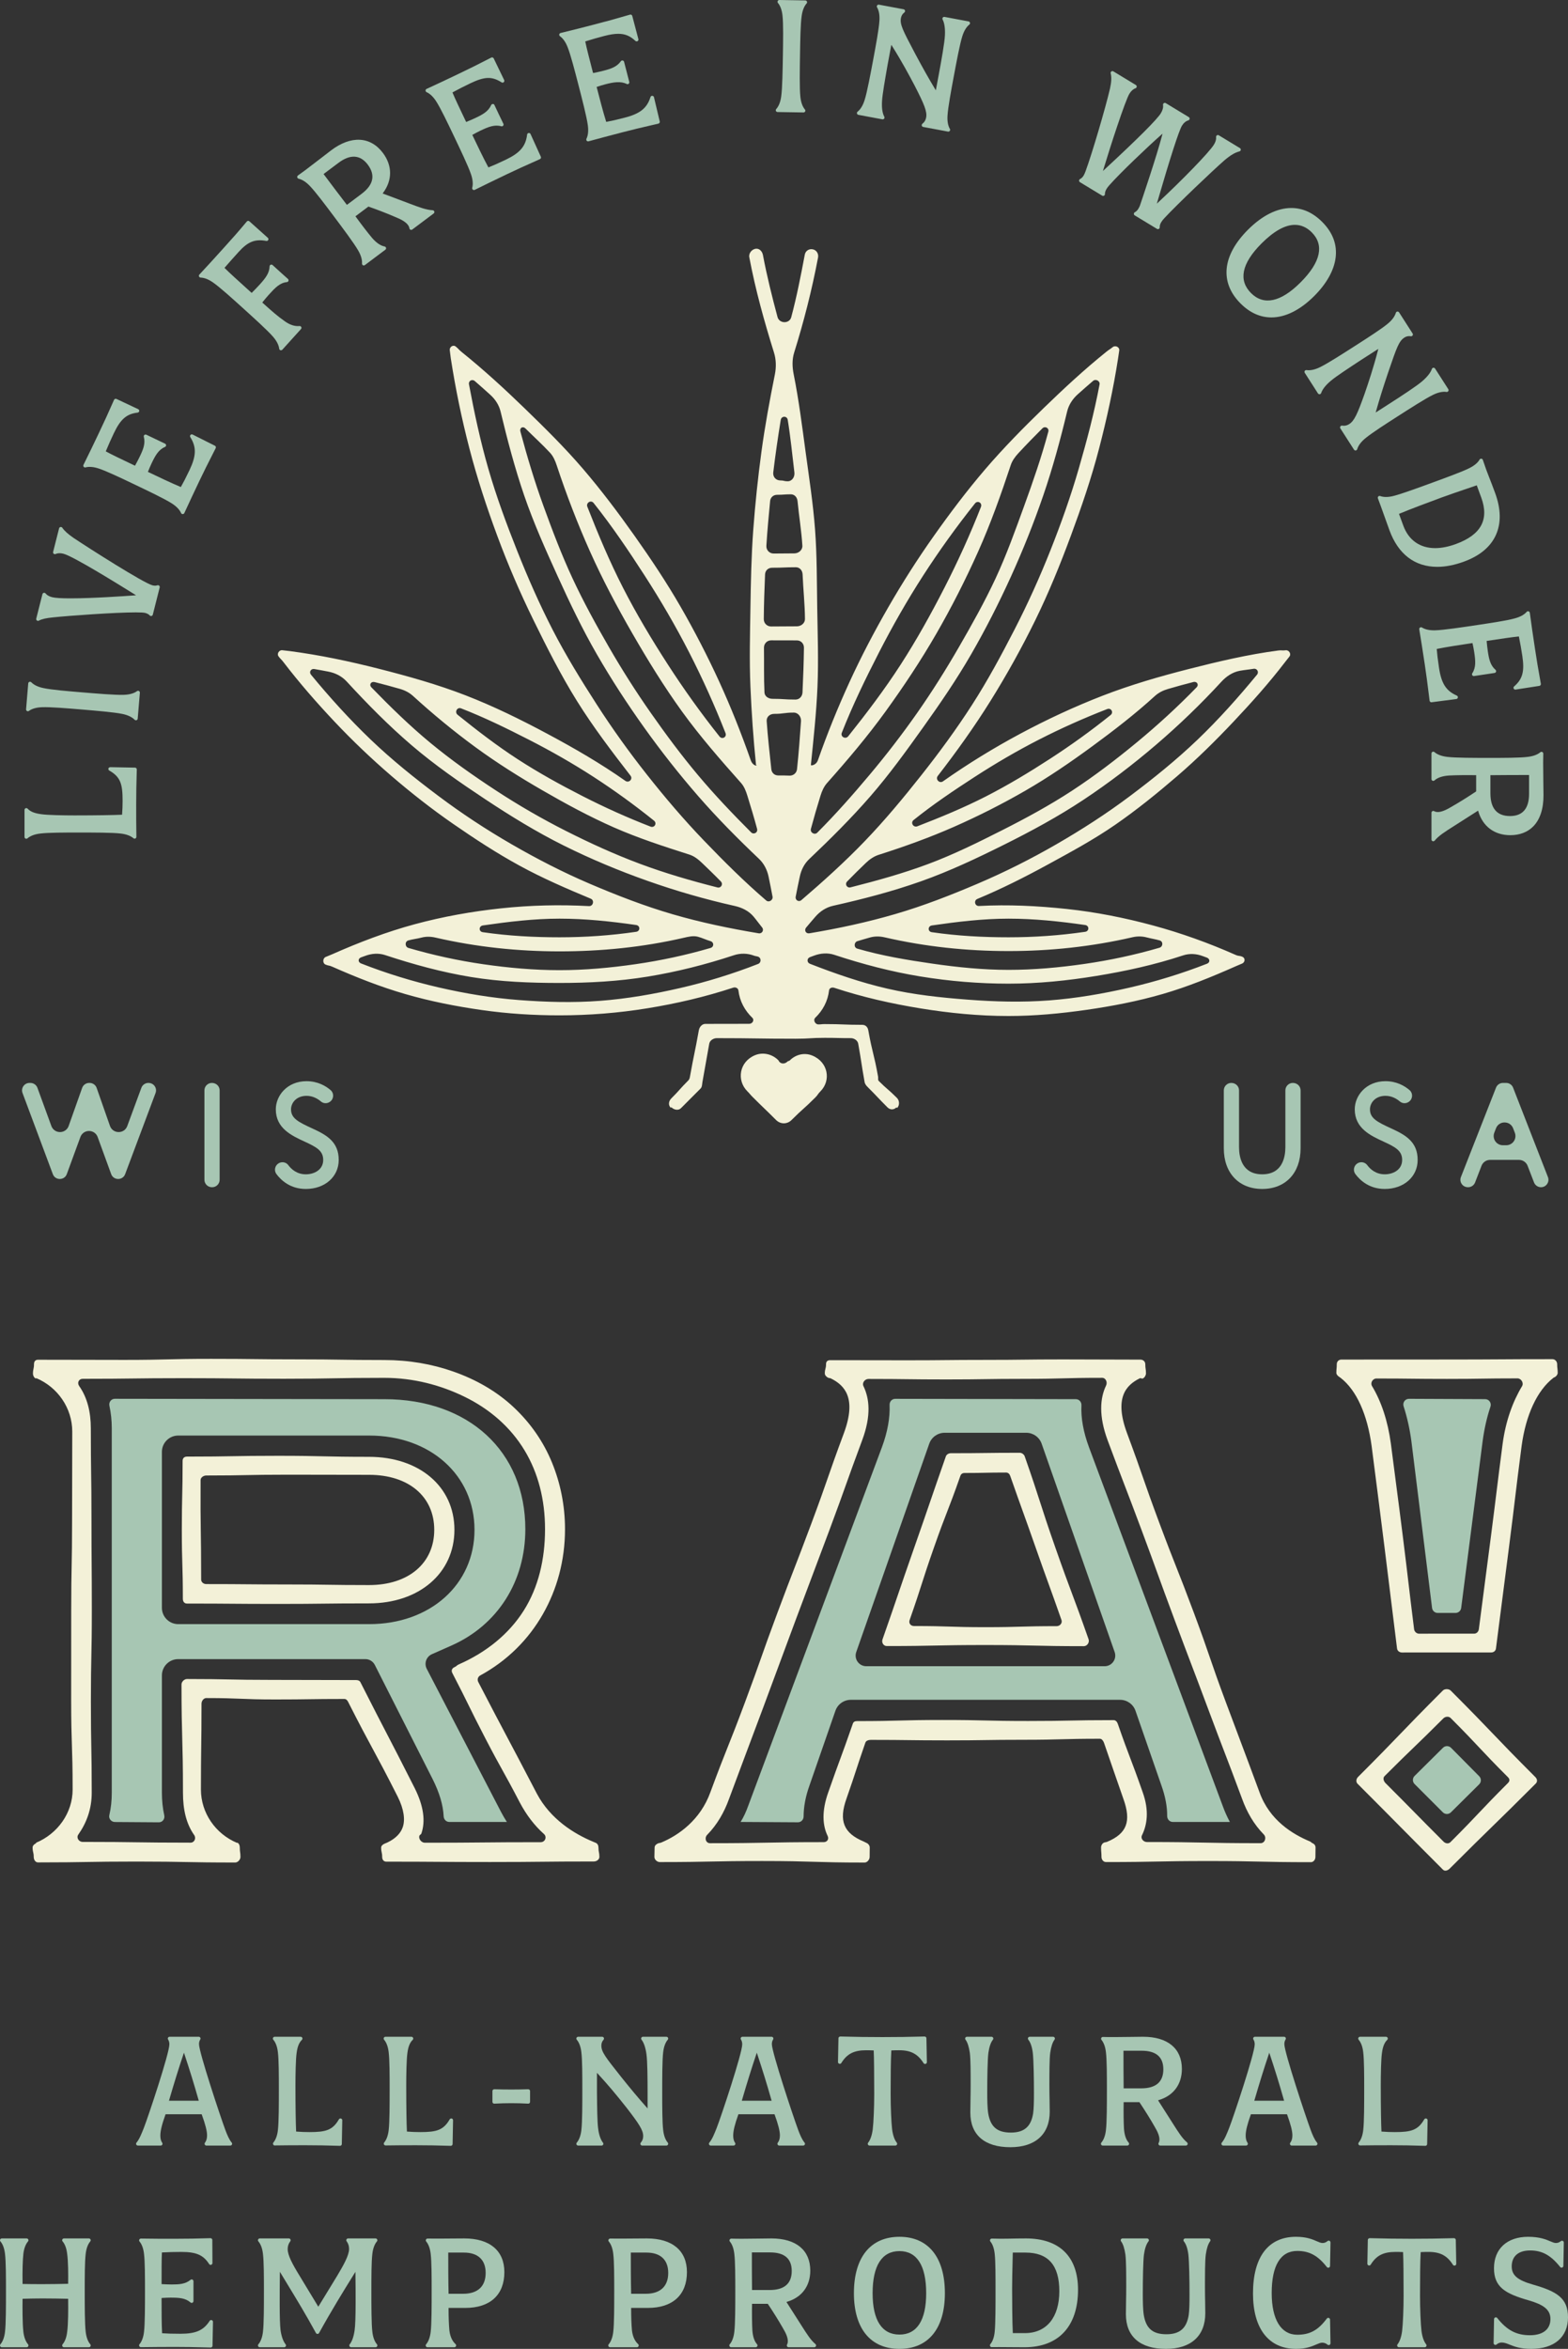
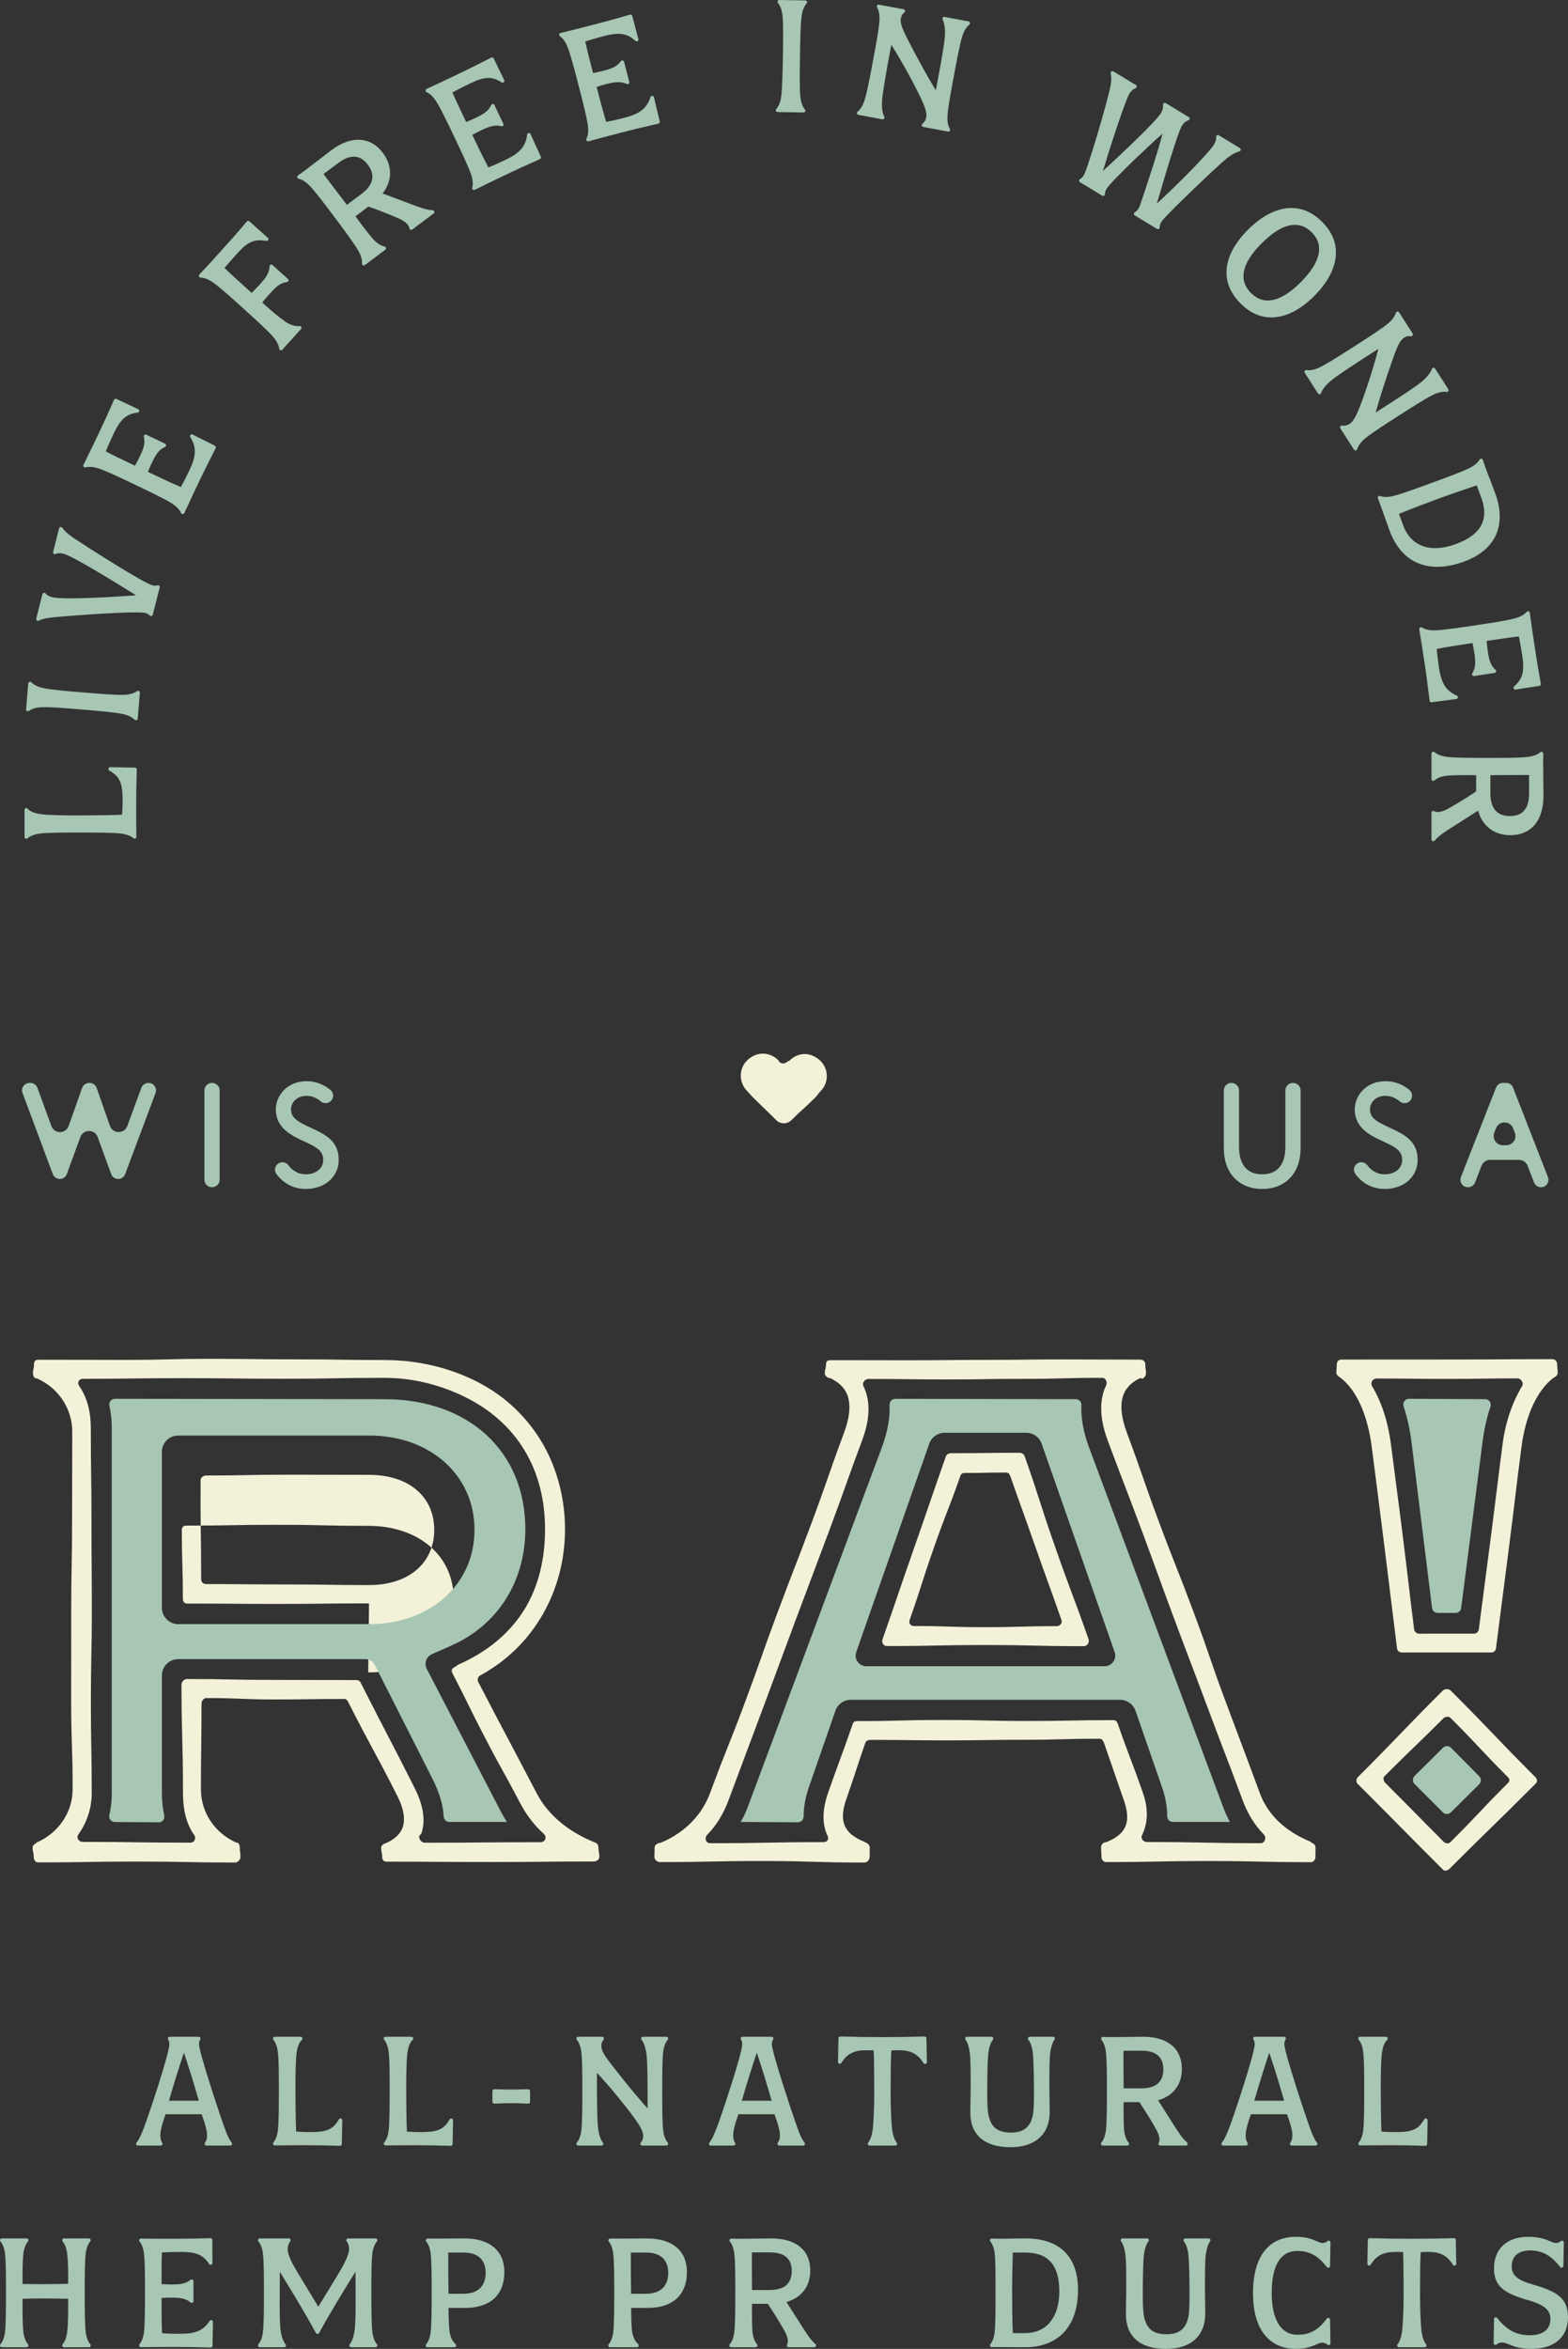
<svg xmlns="http://www.w3.org/2000/svg" id="b" data-name="Layer 2" width="1076.578" height="1611.776" viewBox="0 0 1076.578 1611.776">
  <rect x="0" y="0" width="1076.578" height="1611.776" fill="#333333" stroke="none" />
  <g id="c" data-name="Layer 1">
    <g>
      <g>
-         <path d="m407.751,1277.328c-35.633,0-35.633.372-71.266.372-35.633,0-35.633-.25-71.266-.25-1.827,0-2.819-1.416-2.819-3.243,0-3.181-.706-3.181-.706-6.362,0-1.281,1.095-2.152,2.253-2.698.949-.447.989-.363,1.938-.81,5.989-2.829,9.263-6.559,10.638-10.538,1.7-4.912.964-12.096-3.454-20.934-16.587-32.788-17.473-32.339-34.082-65.117-.563-1.112-1.353-1.939-2.599-1.939-23.695,0-23.695.347-47.391.347s-23.695-.968-47.391-.968c-1.827,0-3.249,2.05-3.249,3.877,0,29.448-.399,29.448-.399,58.895,0,16.059,10.034,30.453,24.858,36.629.002,0,.087-.203.088-.203,1.233.514,1.745,2.012,1.745,3.348,0,3.237.447,3.237.447,6.473,0,1.827-1.76,3.829-3.587,3.829-33.858,0-33.858-.648-67.715-.648-33.858,0-33.858.581-67.715.581-1.827,0-2.923-1.936-2.923-3.763,0-3.236-.768-3.236-.768-6.472,0-1.336,1.239-2.417,2.472-2.93l-.131-.315c14.825-6.168,25.141-20.457,25.141-36.514,0-30.674-1.006-30.674-1.006-61.347q0-30.7.032-61.401c0-30.721.596-30.721.596-61.443s.125-30.721.125-61.443c0-16.061-9.983-30.545-24.808-36.722-.002,0-.153.362-.154.362-1.233-.514-2.018-2.082-2.018-3.417,0-3.234.707-3.234.707-6.468,0-1.827.907-3.056,2.734-3.056,29.685,0,29.685.104,59.37.104,29.711,0,29.711-.728,59.422-.728,29.731,0,29.731.353,59.463.353,29.731,0,29.731.461,59.463.461,16.873,0,32.799,2.754,47.468,7.916,15.684,5.519,29.724,13.552,41.335,24.403,11.502,10.749,20.475,23.578,26.419,38.088,5.744,14.022,8.919,29.428,8.919,45.636,0,21.551-5.499,41.347-15.213,58.368-9.968,17.467-24.5,31.957-43.037,42.066-1.59.867-2.145,2.843-1.311,4.451,19.922,38.361,20.222,38.204,40.192,76.54,9.367,17.749,25.94,27.768,38.474,32.99,1.018.424,1.014.434,2.033.858,1.234.513,1.831,1.855,1.831,3.191,0,3.236.636,3.236.636,6.472,0,1.827-1.968,3.12-3.795,3.12Zm-116.106-12.867c39.793,0,39.793-.372,79.585-.372,3.051,0,4.499-3.611,2.221-5.641-6.445-5.744-12.015-12.983-16.576-21.628-11.565-22.21-12.168-21.897-23.71-44.119-11.542-22.222-11.061-22.472-22.603-44.695-.881-1.697-.265-3.253,1.486-4.021,1.619-.71,1.397-1.217,3.016-1.928,18.779-8.245,34.284-20.727,44.507-36.865,10.057-15.876,14.646-35.18,14.646-55.919,0-20.384-4.774-38.679-14.046-54.03-9.683-16.033-24.02-28.493-41.639-37.009-15.821-7.646-34.219-12.773-54.737-12.773-34.488,0-34.488.628-68.975.628-34.511,0-34.511-.399-69.023-.399-34.511,0-34.511.437-69.023.437-2.695,0-3.965,2.745-2.411,4.948,5.566,7.892,8.001,17.781,8.001,29.061,0,31.222.447,31.222.447,62.445,0,31.249.242,31.249.242,62.499,0,31.271-.648,31.271-.648,62.542,0,31.271.581,31.271.581,62.542,0,11.282-3.632,20.767-9.198,28.658-1.553,2.202.291,5.068,2.986,5.068,37.017,0,37.017.518,74.035.518,2.695,0,4.056-3.041,2.503-5.244-5.565-7.891-7.681-17.718-7.681-29,0-37.171-1.006-37.171-1.006-74.341,0-1.827,1.909-3.705,3.736-3.705,29.04,0,29.04.596,58.08.596,29.04,0,29.04.125,58.08.125,1.247,0,2.388.375,2.952,1.487,18.455,36.422,18.835,36.23,37.261,72.666,6.172,12.349,7.505,22.699,4.557,31.222-.187.54-1.046.803-1.269,1.327-.91,2.141,1.294,4.918,3.621,4.918Zm-38.269-164.242c-31.253,0-31.253.372-62.506.372-31.253,0-31.253-.25-62.506-.25-1.827,0-2.819-1.416-2.819-3.243,0-23.676-.706-23.676-.706-47.351s.542-23.676.542-47.351c0-1.827,1.156-2.89,2.983-2.89,31.253,0,31.253-.554,62.506-.554,31.253,0,31.253.711,62.506.711,34.29,0,58.632,20.256,58.632,50.084,0,29.828-24.341,50.472-58.632,50.472Zm-115.266-16.362c0,1.827,1.669,3.124,3.496,3.124,27.943,0,27.943.25,55.885.25,27.943,0,27.943.424,55.885.424,27.333,0,44.778-15.177,44.778-37.906,0-22.729-17.445-37.742-44.778-37.742-27.943,0-27.943-.093-55.885-.093-27.943,0-27.943.554-55.885.554-1.827,0-3.883,1.343-3.883,3.17-.178,34.109.388,34.112.388,68.222Z" fill="#f3f1d8" />
+         <path d="m407.751,1277.328c-35.633,0-35.633.372-71.266.372-35.633,0-35.633-.25-71.266-.25-1.827,0-2.819-1.416-2.819-3.243,0-3.181-.706-3.181-.706-6.362,0-1.281,1.095-2.152,2.253-2.698.949-.447.989-.363,1.938-.81,5.989-2.829,9.263-6.559,10.638-10.538,1.7-4.912.964-12.096-3.454-20.934-16.587-32.788-17.473-32.339-34.082-65.117-.563-1.112-1.353-1.939-2.599-1.939-23.695,0-23.695.347-47.391.347s-23.695-.968-47.391-.968c-1.827,0-3.249,2.05-3.249,3.877,0,29.448-.399,29.448-.399,58.895,0,16.059,10.034,30.453,24.858,36.629.002,0,.087-.203.088-.203,1.233.514,1.745,2.012,1.745,3.348,0,3.237.447,3.237.447,6.473,0,1.827-1.76,3.829-3.587,3.829-33.858,0-33.858-.648-67.715-.648-33.858,0-33.858.581-67.715.581-1.827,0-2.923-1.936-2.923-3.763,0-3.236-.768-3.236-.768-6.472,0-1.336,1.239-2.417,2.472-2.93l-.131-.315c14.825-6.168,25.141-20.457,25.141-36.514,0-30.674-1.006-30.674-1.006-61.347q0-30.7.032-61.401c0-30.721.596-30.721.596-61.443s.125-30.721.125-61.443c0-16.061-9.983-30.545-24.808-36.722-.002,0-.153.362-.154.362-1.233-.514-2.018-2.082-2.018-3.417,0-3.234.707-3.234.707-6.468,0-1.827.907-3.056,2.734-3.056,29.685,0,29.685.104,59.37.104,29.711,0,29.711-.728,59.422-.728,29.731,0,29.731.353,59.463.353,29.731,0,29.731.461,59.463.461,16.873,0,32.799,2.754,47.468,7.916,15.684,5.519,29.724,13.552,41.335,24.403,11.502,10.749,20.475,23.578,26.419,38.088,5.744,14.022,8.919,29.428,8.919,45.636,0,21.551-5.499,41.347-15.213,58.368-9.968,17.467-24.5,31.957-43.037,42.066-1.59.867-2.145,2.843-1.311,4.451,19.922,38.361,20.222,38.204,40.192,76.54,9.367,17.749,25.94,27.768,38.474,32.99,1.018.424,1.014.434,2.033.858,1.234.513,1.831,1.855,1.831,3.191,0,3.236.636,3.236.636,6.472,0,1.827-1.968,3.12-3.795,3.12Zm-116.106-12.867c39.793,0,39.793-.372,79.585-.372,3.051,0,4.499-3.611,2.221-5.641-6.445-5.744-12.015-12.983-16.576-21.628-11.565-22.21-12.168-21.897-23.71-44.119-11.542-22.222-11.061-22.472-22.603-44.695-.881-1.697-.265-3.253,1.486-4.021,1.619-.71,1.397-1.217,3.016-1.928,18.779-8.245,34.284-20.727,44.507-36.865,10.057-15.876,14.646-35.18,14.646-55.919,0-20.384-4.774-38.679-14.046-54.03-9.683-16.033-24.02-28.493-41.639-37.009-15.821-7.646-34.219-12.773-54.737-12.773-34.488,0-34.488.628-68.975.628-34.511,0-34.511-.399-69.023-.399-34.511,0-34.511.437-69.023.437-2.695,0-3.965,2.745-2.411,4.948,5.566,7.892,8.001,17.781,8.001,29.061,0,31.222.447,31.222.447,62.445,0,31.249.242,31.249.242,62.499,0,31.271-.648,31.271-.648,62.542,0,31.271.581,31.271.581,62.542,0,11.282-3.632,20.767-9.198,28.658-1.553,2.202.291,5.068,2.986,5.068,37.017,0,37.017.518,74.035.518,2.695,0,4.056-3.041,2.503-5.244-5.565-7.891-7.681-17.718-7.681-29,0-37.171-1.006-37.171-1.006-74.341,0-1.827,1.909-3.705,3.736-3.705,29.04,0,29.04.596,58.08.596,29.04,0,29.04.125,58.08.125,1.247,0,2.388.375,2.952,1.487,18.455,36.422,18.835,36.23,37.261,72.666,6.172,12.349,7.505,22.699,4.557,31.222-.187.54-1.046.803-1.269,1.327-.91,2.141,1.294,4.918,3.621,4.918Zm-38.269-164.242c-31.253,0-31.253.372-62.506.372-31.253,0-31.253-.25-62.506-.25-1.827,0-2.819-1.416-2.819-3.243,0-23.676-.706-23.676-.706-47.351c0-1.827,1.156-2.89,2.983-2.89,31.253,0,31.253-.554,62.506-.554,31.253,0,31.253.711,62.506.711,34.29,0,58.632,20.256,58.632,50.084,0,29.828-24.341,50.472-58.632,50.472Zm-115.266-16.362c0,1.827,1.669,3.124,3.496,3.124,27.943,0,27.943.25,55.885.25,27.943,0,27.943.424,55.885.424,27.333,0,44.778-15.177,44.778-37.906,0-22.729-17.445-37.742-44.778-37.742-27.943,0-27.943-.093-55.885-.093-27.943,0-27.943.554-55.885.554-1.827,0-3.883,1.343-3.883,3.17-.178,34.109.388,34.112.388,68.222Z" fill="#f3f1d8" />
        <path d="m1023.844,1133.901q-30.623,0-61.247.024c-1.668,0-3.187-1.077-3.395-2.732q-4.353-34.742-8.609-69.497-4.353-34.742-8.847-69.466c-2.906-21.434-10.266-38.225-21.308-46.784-.642-.498-.69-.436-1.332-.934-.808-.627-1.57-1.437-1.57-2.46,0-2.979.281-2.979.281-5.957,0-1.827,1.37-3.183,3.197-3.183q36.225,0,72.45-.041c36.225,0,36.225-.235,72.45-.235,1.827,0,3.22,1.632,3.22,3.459,0,2.979.366,2.979.366,5.957,0,1.023-.738,2.003-1.546,2.63-.642.498-.793.303-1.436.801-11.046,8.558-18.876,25.257-21.791,46.756-4.526,34.721-4.205,34.763-8.675,69.492q-4.47,34.729-8.94,69.457c-.212,1.65-1.603,2.712-3.267,2.712Zm-49.561-12.892q18.957,0,37.913-.024c1.664,0,2.956-1.401,3.169-3.051,4.101-31.852,4.196-31.84,8.297-63.691,4.101-31.852,3.917-31.876,8.059-63.722,2.102-15.514,6.939-28.802,13.307-39.331,1.333-2.203-.559-5.354-3.134-5.354-24.216,0-24.216.364-48.432.364-24.216,0-24.216-.281-48.432-.281-2.574,0-4.338,2.989-3.006,5.192,6.365,10.526,10.829,23.911,12.927,39.399,4.054,31.852,4.225,31.83,8.216,63.69,3.992,31.86,3.754,31.889,7.746,63.749.207,1.655,1.702,3.061,3.37,3.061Z" fill="#f3f1d8" />
        <path d="m990.716,1282.931c-29.385-29.385-29.229-29.541-58.614-58.926-1.292-1.292-.977-3.376.315-4.668,29.385-29.385,28.839-29.93,58.224-59.315,1.292-1.292,4.123-1.262,5.414.03,29.385,29.385,28.757,30.013,58.142,59.398,1.292,1.292,1.554,3.099.262,4.391-29.385,29.385-29.754,29.016-59.138,58.401-1.292,1.292-3.313,1.982-4.605.69Zm-39.428-59.386c20.022,20.022,19.866,20.178,39.888,40.2,1.292,1.292,3.396,1.607,4.688.315,20.022-20.022,19.477-20.568,39.499-40.59,1.292-1.292,1.322-2.65.03-3.942-20.022-20.022-19.394-20.65-39.416-40.672-1.292-1.292-3.674-1.03-4.966.262-20.022,20.022-20.391,19.653-40.413,39.676-1.292,1.292-.602,3.46.69,4.751Z" fill="#f3f1d8" />
        <path d="m900.03,1277.812c-35.16,0-35.16-.794-70.319-.794-35.16,0-35.16.705-70.319.705-1.827,0-3.122-1.69-3.122-3.517,0-3.234-.284-3.234-.284-6.468,0-1.335.779-2.832,2.012-3.345,1.019-.425,1.137-.141,2.157-.566,13.635-5.683,16.665-14.129,11.175-29.426-6.723-19.171-6.628-19.205-13.295-38.395-.462-1.331-1.459-2.896-2.868-2.896-26.189,0-26.189.71-52.377.71-26.231,0-26.231.401-52.462.401-26.231,0-26.231-.336-52.462-.336-1.409,0-3.221.507-3.684,1.838-6.655,19.159-6.266,19.293-12.977,38.432-5.514,15.361-1.869,23.772,11.765,29.458,1.019.425.963.561,1.982.985,1.233.514,2.209,1.806,2.209,3.141,0,3.234-.069,3.234-.069,6.468,0,1.827-1.623,3.852-3.45,3.852-35.16,0-35.16-1.053-70.319-1.053-35.16,0-35.16.73-70.319.73-1.827,0-3.692-1.702-3.692-3.529,0-3.234.145-3.234.145-6.468,0-1.335,1.136-2.315,2.369-2.828,1.019-.425,1.136-.145,2.156-.569,11.796-4.919,26.887-15.392,33.781-34.592,11.386-30.793,12.125-30.518,23.601-61.278,11.486-30.786,10.934-30.992,22.42-61.778,11.494-30.807,11.874-30.666,23.368-61.473s10.819-31.059,22.286-61.876c8.97-24.276.239-32.88-8.916-37.457-.917-.458-1.097-.098-2.013-.557-1.12-.561-2.192-1.673-2.192-2.926,0-3.154.835-3.154.835-6.308,0-1.827.994-2.762,2.821-2.762,26.61,0,26.61.073,53.22.073,26.633,0,26.633-.278,53.266-.278,26.651,0,26.651-.325,53.303-.325,26.651,0,26.651.15,53.303.15,1.827,0,3.292,1.315,3.292,3.142,0,3.154.469,3.154.469,6.308,0,1.253-.926,2.868-2.046,3.428-.916.459-1.378-.465-2.295-.007-9.153,4.578-17.681,13.175-8.707,37.473,11.443,30.758,10.771,31.008,22.242,61.756,11.481,30.774,12.098,30.544,23.579,61.318,11.489,30.795,10.671,31.101,22.16,61.896,11.489,30.795,11.625,30.744,23.024,61.573,6.924,19.278,22.801,28.799,34.597,33.718,1.019.425.85.831,1.869,1.256,1.233.514,1.993,1.588,1.993,2.924,0,3.234-.075,3.234-.075,6.468,0,1.827-1.309,3.605-3.136,3.605Zm-112.568-13.836c39.035,0,39.035.794,78.069.794,2.943,0,4.243-3.879,2.184-5.981-6.802-6.941-11.628-15.328-14.94-24.553-11.419-30.759-11.734-30.642-23.203-61.382s-11.683-30.691-23.161-61.458c-11.486-30.788-11.199-30.896-22.685-61.684-11.486-30.788-11.791-30.675-23.257-61.471-6.141-16.617-5.228-28.853-1.036-37.519,1.075-2.223-.201-5.275-2.67-5.275-26.736,0-26.736.71-53.472.71s-26.754.401-53.509.401-26.754-.336-53.509-.336c-2.469,0-4.522,2.653-3.446,4.876,4.193,8.665,5.367,20.327-.772,36.932-11.454,30.759-11.021,30.921-22.494,61.673-11.483,30.779-11.621,30.727-23.104,61.506-11.491,30.8-11.383,30.84-22.874,61.64-11.491,30.8-11.605,30.757-23.046,61.576-3.296,9.183-8.177,17.668-14.97,24.598-2.06,2.102-.999,5.76,1.944,5.76,39.034,0,39.034-.73,78.068-.73,2.399,0,3.726-2.117,2.672-4.272-3.538-7.23-4.159-17.137.471-30.034,8.24-23.557,8.644-23.416,16.832-46.992.462-1.331,1.486-1.755,2.894-1.755,29.343,0,29.343-.768,58.686-.768,29.363,0,29.363.693,58.726.693,29.363,0,29.363-.589,58.726-.589,1.409,0,2.389,1.103,2.852,2.434,8.201,23.607,8.856,23.378,17.108,46.968,4.615,12.86,3.042,22.459-.494,29.679-1.056,2.155,1.011,4.56,3.411,4.56Zm-43.291-134.385c-33.827,0-33.827-.794-67.654-.794-33.827,0-33.827.705-67.654.705-2.279,0-3.7-2.399-2.946-4.55,10.999-31.372,10.731-31.466,21.73-62.838,10.999-31.372,10.793-31.444,21.792-62.816.465-1.326,2.015-2.118,3.42-2.118,23.659,0,23.659-.304,47.318-.304,1.405,0,2.913,1.11,3.378,2.436,10.999,31.372,10.191,31.655,21.189,63.027,10.999,31.372,11.669,31.137,22.668,62.509.754,2.151-.961,4.741-3.24,4.741Zm-116.634-13.836c24.49,0,24.49.794,48.98.794,24.49,0,24.49-.705,48.98-.705,2.279,0,4.051-2.104,3.297-4.255-8.678-24.751-8.946-24.657-17.624-49.408-8.678-24.751-8.884-24.679-17.562-49.429-.465-1.326-1.419-2.309-2.824-2.309-14.268,0-14.268.304-28.536.304-1.405,0-2.4.665-2.865,1.991-8.678,24.751-9.486,24.467-18.164,49.218s-8.008,24.986-16.686,49.737c-.754,2.151.724,4.064,3.003,4.064Z" fill="#f3f1d8" />
      </g>
      <g>
        <path d="m154.701,1461.516c-3.539-9.556-18.061-53.281-18.061-58.841,0-1.252.283-2.317.837-3.163.248-.38.27-.866.055-1.268-.216-.399-.634-.647-1.088-.647h-19.985c-.454,0-.872.248-1.088.647-.216.399-.196.885.055,1.265.573.882.866,1.982.866,3.279,0,6.171-14.54,49.735-17.501,57.28-1.67,4.222-3.115,7.867-5.068,10.171-.312.367-.38.882-.177,1.316.199.438.637.718,1.12.718h15.68c.463,0,.885-.257,1.097-.669.212-.412.177-.904-.09-1.281-.837-1.178-1.261-2.835-1.261-4.92,0-3.221,1.078-7.652,3.498-14.367l.1-.27h24.773s.097.27.097.27c2.465,6.735,3.61,11.262,3.61,14.254,0,2.079-.486,3.758-1.441,4.987-.29.373-.341.878-.135,1.303.209.422.637.692,1.11.692h16.439c.483,0,.92-.28,1.12-.718.203-.434.135-.949-.177-1.316-1.776-2.095-3.156-5.431-4.382-8.723Zm-38.541-20.535c3.642-12.459,6.558-21.809,9.749-31.269l.393-1.168.386,1.171c3.44,10.422,6.117,18.878,9.64,31.269l.148.524h-20.474s.158-.528.158-.528Z" fill="#a7c6b3" />
        <path d="m187.724,1470.155c-.309.373-.373.891-.164,1.326.209.434.663.866,1.136.701,7.014-.135,14.518-.135,21.265-.135h.019c8.125,0,13.566.119,23.44.399h.035c.319,0,.621-.122.853-.341.238-.228.376-.541.383-.872l.309-16.333c.01-.563-.36-1.062-.904-1.213-.547-.142-1.12.087-1.403.573-4.289,7.433-9.003,8.755-20.136,8.755-3.111,0-5.85-.106-8.881-.341l-.36-.026-.016-.364c-.225-4.746-.45-16.255-.45-31.269,0-7.668.206-18.054.785-22.124.566-4.45,1.692-7.278,3.655-9.17.36-.348.476-.885.286-1.351-.19-.467-.64-.772-1.145-.772h-17.835c-.483,0-.92.28-1.123.718-.203.441-.129.956.183,1.322,1.628,1.895,2.709,4.823,3.131,8.475.676,5.287.676,16.42.676,25.365,0,10.193,0,22.877-.672,28.277-.418,3.591-1.48,6.496-3.066,8.401Z" fill="#a7c6b3" />
        <path d="m309.518,1472.446c.319,0,.621-.122.853-.341.238-.228.376-.541.383-.872l.309-16.333c.01-.563-.36-1.062-.904-1.213-.541-.142-1.12.087-1.403.573-4.289,7.433-9.003,8.755-20.136,8.755-3.111,0-5.85-.106-8.881-.341l-.36-.026-.016-.364c-.225-4.746-.45-16.255-.45-31.269,0-7.668.206-18.054.785-22.124.566-4.45,1.692-7.278,3.655-9.17.36-.348.476-.885.286-1.351-.19-.467-.64-.772-1.145-.772h-17.835c-.483,0-.92.28-1.123.718-.203.441-.129.956.183,1.322,1.628,1.895,2.709,4.823,3.131,8.475.676,5.287.676,16.42.676,25.365,0,10.193,0,22.877-.672,28.277-.418,3.591-1.48,6.496-3.066,8.401-.309.373-.373.891-.164,1.326.206.428.64.701,1.113.701h.023c7.018-.135,14.518-.135,21.265-.135h.019c8.125,0,13.566.119,23.44.399h.035Z" fill="#a7c6b3" />
        <path d="m362.663,1433.613c-7.935.257-15.258.257-23.289,0-.325.023-.656.116-.898.348-.241.235-.376.553-.376.888v7.417c0,.338.138.663.386.898.228.219.534.338.849.338.023,0,.045,0,.068-.003,7.977-.431,15.345-.431,23.231-.003.344.039.669-.103.917-.335.248-.235.386-.56.386-.898v-7.413c0-.335-.135-.656-.376-.888s-.579-.319-.898-.348Z" fill="#a7c6b3" />
        <path d="m410.654,1460.306c-.56-4.109-.669-13.839-.788-24.364v-13.594s.711.769.711.769c6.255,6.741,12.159,13.72,19.74,23.328,8.469,10.953,11.287,15.277,11.287,19.293,0,1.776-.518,3.205-1.628,4.492-.315.367-.389.885-.187,1.322.199.438.64.721,1.123.721h16.625c.483,0,.92-.28,1.123-.718.203-.441.129-.956-.183-1.322-1.628-1.895-2.709-4.823-3.131-8.475-.676-5.402-.676-16.722-.676-25.815,0-10.042,0-22.543.672-27.826.425-3.649,1.509-6.583,3.134-8.478.312-.367.386-.882.183-1.322-.203-.438-.64-.718-1.123-.718h-16.098c-.473,0-.904.27-1.11.695-.209.425-.154.933.138,1.303,1.586,2.021,2.751,5.425,3.372,9.856.698,4.769.788,17.021.788,27.163v10.158s-.721-.811-.721-.811c-5.335-6.004-10.715-12.417-16.928-20.178l-1.413-1.786c-9.74-12.291-12.677-16.001-12.677-20.316,0-1.583.476-2.867,1.499-4.035.319-.367.396-.885.196-1.326-.203-.441-.64-.724-1.126-.724h-16.503c-.483,0-.92.28-1.123.718-.203.441-.129.956.183,1.322,1.628,1.895,2.709,4.823,3.131,8.475.676,5.287.676,16.42.676,25.365,0,10.193,0,22.877-.672,28.277-.425,3.649-1.509,6.583-3.134,8.478-.312.367-.386.882-.183,1.322.203.438.64.718,1.123.718h16.072c.473,0,.907-.27,1.113-.698.206-.428.148-.933-.145-1.306-1.654-2.079-2.806-5.518-3.343-9.962Z" fill="#a7c6b3" />
        <path d="m504.757,1471.603c.212-.412.177-.904-.09-1.281-.837-1.178-1.261-2.835-1.261-4.92,0-3.214,1.078-7.645,3.494-14.364l.1-.273h24.776s.097.27.097.27c2.465,6.735,3.61,11.262,3.61,14.254,0,2.079-.486,3.758-1.441,4.987-.29.373-.341.878-.135,1.303.209.422.637.692,1.11.692h16.439c.483,0,.92-.28,1.12-.718.203-.434.135-.949-.177-1.316-1.776-2.095-3.156-5.431-4.382-8.723-3.539-9.556-18.061-53.281-18.061-58.841,0-1.252.283-2.317.837-3.163.248-.38.27-.866.055-1.268-.216-.399-.634-.647-1.088-.647h-19.985c-.454,0-.872.248-1.088.647-.216.399-.196.885.055,1.265.573.882.866,1.982.866,3.279,0,6.171-14.54,49.735-17.501,57.277-1.673,4.222-3.121,7.867-5.071,10.174-.312.367-.38.882-.177,1.319.203.434.637.714,1.12.714h15.683c.463,0,.885-.257,1.097-.669Zm25.033-30.095h-20.474s.158-.528.158-.528c3.607-12.346,6.522-21.696,9.749-31.266v-.003s.393-1.168.393-1.168l.386,1.171c3.44,10.428,6.12,18.891,9.64,31.269l.148.524Z" fill="#a7c6b3" />
        <path d="m599.513,1406.968l.364.026.016.367c.212,4.64.338,15.702.338,29.593,0,8.852-.454,19.679-1.01,24.132-.528,4.067-1.622,7.243-3.156,9.186-.296.37-.351.878-.145,1.303.209.428.64.698,1.113.698h17.716c.476,0,.911-.273,1.117-.705.203-.428.145-.936-.154-1.306-1.573-1.947-2.677-5.119-3.195-9.177-.557-4.453-1.01-15.281-1.01-24.132,0-10.364.077-23.913.447-29.599l.023-.36.36-.026c1.58-.116,3.913-.113,5.071-.113,7.935,0,12.771,2.558,16.69,8.829.293.467.862.689,1.4.528.534-.158.895-.653.885-1.207l-.312-16.371c-.006-.331-.145-.644-.383-.872-.235-.225-.537-.322-.885-.341-10.599.29-18.711.402-28.933.402-9.984,0-18.366-.116-28.933-.402-.319.016-.65.116-.885.341-.238.228-.376.541-.383.872l-.312,16.294c-.01.557.351,1.049.885,1.207.531.161,1.107-.061,1.403-.534,3.893-6.294,8.665-8.746,17.024-8.746,1.097.029,3.266-.003,4.846.113Z" fill="#a7c6b3" />
        <path d="m720.728,1448.938c0-2.655-.048-5.09-.1-7.709-.061-2.992-.125-6.204-.125-10.213,0-8.096,0-18.173.563-22.35.589-4.186,1.586-7.246,2.967-9.093.28-.376.322-.875.113-1.293-.209-.418-.637-.682-1.104-.682h-16.059c-.476,0-.911.273-1.117.705-.203.431-.145.94.158,1.31,1.535,1.892,2.577,4.949,3.092,9.064.579,5.09.785,17.99.785,27.491,0,6.007-.097,10.702-.566,14.067-1.467,9.071-6.184,13.115-15.303,13.115-9.331,0-13.974-3.926-15.525-13.115-.602-3.716-.679-9.65-.679-14.405,0-10.164.206-22.642.785-27.16.586-4.16,1.635-7.211,3.121-9.064.296-.37.354-.878.148-1.306-.206-.428-.637-.701-1.113-.701h-16.876c-.467,0-.895.264-1.104.682-.209.418-.167.917.113,1.293,1.377,1.844,2.378,4.913,2.976,9.099.563,4.505.563,13.981.563,22.343,0,3.761-.058,6.895-.116,9.93-.055,2.832-.106,5.576-.106,8.662,0,15.338,9.759,23.785,27.479,23.785,17.179,0,27.031-8.913,27.031-24.454Z" fill="#a7c6b3" />
        <path d="m775.122,1471.542c.196-.447.116-.965-.209-1.329-1.831-2.046-2.909-5.283-3.208-9.605-.235-4.119-.331-11.574-.225-17.726l.006-.405h10.818s.125.183.125.183c4.032,6.046,7.207,11.156,10.316,16.593,2.256,3.758,3.308,6.567,3.308,8.836,0,.895-.18,1.692-.541,2.371-.199.383-.187.843.035,1.213.225.373.624.598,1.059.598h17.613c.518,0,.981-.325,1.162-.811.177-.486.032-1.033-.364-1.367-3.259-2.758-5.56-6.377-9.756-12.983l-10.152-15.918.521-.154c10.065-3.018,15.837-10.798,15.837-21.339,0-14.045-9.724-22.102-26.69-22.102l-8.855.109c-8.359.103-13.794.177-18.653.026-.505-.035-.936.254-1.149.692-.212.434-.151.956.158,1.329,1.567,1.902,2.616,4.785,3.028,8.359.676,5.287.676,16.42.676,25.365,0,10.193,0,22.877-.672,28.277-.425,3.652-1.509,6.583-3.134,8.478-.312.367-.386.882-.183,1.322.203.438.64.718,1.123.718h16.876c.486,0,.93-.286,1.129-.73Zm-3.752-63.938v-.412s12.507,0,12.507,0c9.862,0,14.862,4.283,14.862,12.732,0,8.672-5.113,13.07-15.197,13.07h-12.06s-.003-.409-.003-.409c-.109-8.626-.109-18.482-.109-24.982Z" fill="#a7c6b3" />
        <path d="m883.739,1451.036c2.465,6.735,3.61,11.262,3.61,14.254,0,2.079-.486,3.758-1.441,4.987-.29.373-.341.878-.135,1.303.209.422.637.692,1.11.692h16.439c.483,0,.92-.28,1.12-.718.203-.434.135-.949-.177-1.316-1.776-2.095-3.156-5.431-4.382-8.723-3.539-9.556-18.061-53.281-18.061-58.841,0-1.252.283-2.317.837-3.163.248-.38.27-.866.055-1.268-.216-.399-.634-.647-1.088-.647h-19.985c-.454,0-.872.248-1.088.647-.216.399-.196.885.055,1.265.573.882.866,1.982.866,3.279,0,6.171-14.54,49.735-17.501,57.277-1.673,4.222-3.121,7.867-5.071,10.174-.312.367-.38.882-.177,1.319.203.434.637.714,1.12.714h15.683c.463,0,.885-.257,1.097-.669.212-.412.177-.904-.09-1.281-.837-1.178-1.261-2.835-1.261-4.92,0-3.214,1.078-7.645,3.494-14.364l.1-.273h24.776s.097.27.097.27Zm-2.082-9.527h-20.474s.158-.528.158-.528c3.607-12.346,6.522-21.696,9.749-31.266v-.003l.393-1.168.386,1.171c3.44,10.428,6.12,18.891,9.64,31.269l.148.524Z" fill="#a7c6b3" />
        <path d="m955.161,1472.047c8.125,0,13.566.119,23.44.399h.035c.319,0,.621-.122.853-.341.238-.228.376-.541.383-.872l.309-16.333c.01-.563-.36-1.062-.904-1.213-.541-.142-1.12.087-1.403.573-4.289,7.433-9.003,8.755-20.136,8.755-3.111,0-5.85-.106-8.881-.341l-.36-.026-.016-.364c-.225-4.746-.45-16.255-.45-31.269,0-7.668.206-18.054.785-22.124.566-4.45,1.692-7.278,3.655-9.17.36-.348.476-.885.286-1.351-.19-.467-.64-.772-1.145-.772h-17.835c-.483,0-.92.28-1.123.718-.203.441-.129.956.183,1.322,1.628,1.895,2.709,4.823,3.131,8.475.676,5.287.676,16.42.676,25.365,0,10.193,0,22.877-.672,28.277-.418,3.591-1.48,6.496-3.066,8.401-.309.373-.373.891-.164,1.326.206.428.64.701,1.113.701h.023c7.018-.135,14.518-.135,21.265-.135h.019Z" fill="#a7c6b3" />
        <path d="m61.972,1538.022c.312-.367.386-.882.183-1.322-.203-.438-.64-.718-1.123-.718h-17.118c-.483,0-.92.28-1.123.721-.203.438-.129.952.187,1.319,1.625,1.895,2.706,4.814,3.128,8.469.734,5.245.772,13.894.676,20.229l-.006.393-.396.01c-4.82.113-10.65.225-16.477.225-4.933,0-9.975,0-14.01-.113l-.396-.01-.006-.396c-.132-8.717.074-16.124.56-20.329.415-3.549,1.544-6.561,3.189-8.478.312-.367.383-.882.183-1.322-.203-.438-.64-.718-1.123-.718H1.236c-.483,0-.92.28-1.123.718-.203.441-.129.956.183,1.322,1.628,1.895,2.709,4.823,3.131,8.475.676,5.287.676,16.42.676,25.365,0,10.193,0,22.877-.672,28.277-.425,3.649-1.509,6.583-3.134,8.478-.312.367-.386.882-.183,1.322.203.438.64.718,1.123.718h17.063c.483,0,.92-.28,1.123-.718.199-.441.129-.956-.183-1.322-1.644-1.918-2.774-4.929-3.189-8.478-.698-6.017-.624-17.633-.56-22.346l.006-.396.393-.01c3.813-.109,8.633-.222,13.228-.222,6.165,0,12.443.113,17.263.222l.396.01.006.396c.097,7.233.058,16.976-.672,22.346-.425,3.649-1.509,6.583-3.134,8.478-.312.367-.386.882-.183,1.322.203.438.64.718,1.123.718h17.118c.483,0,.92-.28,1.123-.718.203-.441.129-.956-.183-1.322-1.628-1.895-2.709-4.823-3.131-8.475-.676-5.402-.676-18.086-.676-28.28,0-8.945,0-20.078.672-25.361.425-3.649,1.509-6.583,3.134-8.478Z" fill="#a7c6b3" />
        <path d="m145.354,1592.02c-.537-.174-1.1.045-1.4.515-4.205,6.545-9.453,8.865-20.062,8.865-6.004,0-9.032-.125-12.237-.338l-.367-.026-.016-.367c-.338-6.731-.338-14.843-.344-23.312l.051-.512.492-.029c1.863-.106,3.723-.212,5.586-.212,5.817,0,10.206.238,13.73,3.305.367.322.885.386,1.329.19.441-.206.721-.65.718-1.136-.039-3.993-.039-9.663,0-13.611.003-.483-.27-.923-.708-1.129-.431-.206-.949-.138-1.322.171-3.498,2.938-7.886,3.176-12.848,3.176-2.137,0-4.608-.113-6.632-.222l-.389-.023v-.389c0-8.877,0-17.259.222-20.973l.023-.367.367-.019c4.267-.225,8.607-.338,12.906-.338,10.313,0,15.142,2.095,19.129,8.305.296.467.869.682,1.39.518.528-.154.888-.64.885-1.191l-.077-15.837c-.003-.331-.138-.65-.376-.882-.238-.232-.518-.322-.895-.348-10.293.286-14.856.402-24.538.402-7.896,0-15.355,0-23.196-.142-.418.006-.93.267-1.136.701-.209.438-.145.956.167,1.329,1.59,1.898,2.651,4.797,3.066,8.401.676,5.287.676,16.42.676,25.365,0,10.193,0,22.877-.672,28.277-.418,3.61-1.487,6.525-3.089,8.427-.312.37-.376.885-.171,1.322.209.441.756.766,1.133.708,7.468-.103,15.998-.164,23.559-.164,7.787,0,12.552.119,18.582.27h.003s5.756.138,5.756.138h.029c.319,0,.624-.122.856-.344.235-.225.373-.537.38-.869l.315-16.403c.01-.55-.348-1.043-.875-1.203Z" fill="#a7c6b3" />
        <path d="m258.795,1538.022c.312-.367.386-.882.183-1.322-.203-.438-.64-.718-1.123-.718h-18.859c-.47,0-.898.267-1.107.685-.209.422-.161.923.122,1.297,1.091,1.441,1.67,3.25,1.67,5.222,0,4.386-3.845,11.194-8.125,18.363l-13.012,21.298-12.893-21.297c-5.016-8.166-8.128-14.071-8.128-18.25,0-2.005.611-3.845,1.763-5.319.293-.373.348-.878.138-1.303-.206-.425-.637-.695-1.11-.695h-19.972c-.483,0-.92.28-1.123.718-.203.441-.129.956.183,1.322,1.628,1.895,2.709,4.823,3.131,8.475.676,5.287.676,16.42.676,25.365,0,10.193,0,22.877-.672,28.277-.425,3.649-1.509,6.583-3.134,8.478-.312.367-.386.882-.183,1.322.203.438.64.718,1.123.718h16.786c.476,0,.911-.273,1.113-.701.206-.431.148-.94-.151-1.31-1.683-2.091-2.893-5.509-3.494-9.852-.344-2.996-.56-9.495-.56-16.96,0-7.172,0-14.228.109-21.513l.023-1.441,4.974,8.208c6.477,10.647,13.176,21.655,19.766,33.785.216.399.631.647,1.081.647h.003c.45,0,.866-.245,1.081-.64,8.205-14.92,16.799-28.869,24.213-40.771l.74-1.184.023,1.396c.113,6.496.113,13.109.113,19.721,0,9.093-.245,15.966-.676,18.875-.605,4.373-1.773,7.735-3.385,9.727-.302.37-.36.882-.158,1.31.206.431.64.705,1.117.705h16.793c.483,0,.92-.28,1.123-.718.203-.441.129-.956-.183-1.322-1.628-1.895-2.709-4.823-3.131-8.475-.676-5.402-.676-18.086-.676-28.28,0-8.945,0-20.078.672-25.361.425-3.649,1.509-6.583,3.134-8.478Z" fill="#a7c6b3" />
        <path d="m318.813,1535.982c-2.211,0-4.788.023-7.5.048l-.959.006c-5.647.055-11.551.093-16.761.029-.56.006-.927.267-1.133.708-.206.434-.142.952.171,1.322,1.59,1.898,2.651,4.797,3.066,8.401.676,5.287.676,16.42.676,25.365,0,10.193,0,22.877-.672,28.277-.425,3.649-1.509,6.583-3.134,8.478-.312.367-.386.882-.183,1.322.203.438.64.718,1.123.718h18.443c.512,0,.969-.315,1.152-.792.183-.476.058-1.017-.322-1.358-2.31-2.098-3.739-5.27-4.238-9.386-.376-4.193-.56-9.112-.56-15.049v-.412s11.503,0,11.503,0c17.034,0,26.806-8.955,26.806-24.567,0-14.688-10.016-23.112-27.479-23.112Zm14.637,23.672c0,9.222-5.476,14.302-15.422,14.302h-10.036s-.01-.399-.01-.399c-.222-8.971-.222-20.541-.222-27.456v-.412s10.715,0,10.715,0c9.656,0,14.975,4.958,14.975,13.965Z" fill="#a7c6b3" />
        <path d="m444.166,1535.982c-2.211,0-4.788.023-7.5.048l-.959.006c-5.647.055-11.551.093-16.761.029-.425.006-.923.267-1.133.708-.206.434-.142.952.171,1.322,1.59,1.898,2.651,4.797,3.066,8.401.676,5.287.676,16.42.676,25.365,0,10.193,0,22.877-.672,28.277-.425,3.649-1.509,6.583-3.134,8.478-.312.367-.386.882-.183,1.322.203.438.64.718,1.123.718h18.443c.512,0,.969-.315,1.152-.792.183-.476.058-1.017-.322-1.358-2.31-2.098-3.739-5.27-4.238-9.386-.376-4.193-.56-9.112-.56-15.049v-.412s11.503,0,11.503,0c17.034,0,26.806-8.955,26.806-24.567,0-14.688-10.016-23.112-27.479-23.112Zm14.637,23.672c0,9.222-5.476,14.302-15.422,14.302h-10.036s-.01-.399-.01-.399c-.222-8.971-.222-20.541-.222-27.456v-.412s10.715,0,10.715,0c9.656,0,14.975,4.958,14.975,13.965Z" fill="#a7c6b3" />
        <path d="m550.122,1595.495l-10.152-15.918.521-.154c10.065-3.018,15.837-10.798,15.837-21.339,0-14.045-9.724-22.102-26.69-22.102l-8.855.109c-8.359.103-13.797.177-18.653.026-.444-.019-.933.254-1.149.692-.212.434-.151.956.158,1.329,1.567,1.902,2.616,4.785,3.028,8.359.676,5.287.676,16.42.676,25.365,0,10.193,0,22.877-.672,28.277-.425,3.652-1.509,6.583-3.134,8.478-.312.367-.386.882-.183,1.322.203.438.64.718,1.123.718h16.876c.486,0,.93-.286,1.129-.73.196-.447.116-.965-.209-1.329-1.831-2.046-2.909-5.283-3.208-9.605-.235-4.119-.331-11.574-.225-17.726l.006-.405h10.818s.125.183.125.183c4.032,6.046,7.207,11.156,10.316,16.593,2.256,3.758,3.308,6.567,3.308,8.836,0,.895-.18,1.692-.541,2.371-.199.383-.187.843.035,1.213.225.373.624.598,1.059.598h17.613c.518,0,.981-.325,1.162-.811.177-.486.032-1.033-.364-1.367-3.259-2.758-5.56-6.377-9.756-12.983Zm-6.522-37.186c0,8.672-5.113,13.07-15.197,13.07h-12.06s-.003-.409-.003-.409c-.109-8.626-.109-18.482-.109-24.982v-.412s12.507,0,12.507,0c9.862,0,14.862,4.283,14.862,12.732Z" fill="#a7c6b3" />
-         <path d="m617.577,1534.862c-19.885,0-31.288,14.1-31.288,38.682,0,24.296,11.403,38.232,31.288,38.232,19.811,0,31.176-13.936,31.176-38.232,0-24.583-11.365-38.682-31.176-38.682Zm0,67.097c-12.069,0-18.447-9.827-18.447-28.415,0-18.884,6.377-28.865,18.447-28.865,11.995,0,18.334,9.981,18.334,28.865,0,18.588-6.339,28.415-18.334,28.415Z" fill="#a7c6b3" />
        <path d="m704.398,1535.982c-4.855,0-8.282.077-11.152.142-4.45.1-7.407.087-12.269-.042-.537-.006-.933.261-1.145.698-.209.434-.148.956.164,1.329,1.557,1.866,2.555,4.727,2.967,8.504.563,4.952.563,15.773.563,24.467,0,10.93,0,23.318-.56,28.824-.338,3.707-1.377,6.693-3.002,8.633-.312.37-.376.888-.171,1.326.206.434.579.792,1.133.705,1.808-.023,3.504-.023,5.087-.023h.013c2.529,0,4.917.023,7.417.048l.73.006c2.825.029,5.821.058,9.328.058,23.302,0,36.665-14.383,36.665-39.464,0-22.707-12.703-35.211-35.767-35.211Zm-.672,64.967h-8.347s-.016-.393-.016-.393c-.331-7.211-.45-20.747-.45-30.149,0-5.66.167-12.468.302-17.942l.148-6.776h8.697c15.654,0,23.263,8.672,23.263,26.51,0,18.003-8.823,28.75-23.598,28.75Z" fill="#a7c6b3" />
        <path d="m829.857,1535.982h-16.059c-.476,0-.911.273-1.117.705-.203.431-.145.94.158,1.31,1.535,1.892,2.577,4.949,3.092,9.064.579,5.09.785,17.99.785,27.491,0,6.007-.097,10.702-.566,14.067-1.467,9.071-6.184,13.115-15.303,13.115-9.331,0-13.974-3.926-15.525-13.115-.602-3.716-.679-9.65-.679-14.405,0-10.164.206-22.642.785-27.16.586-4.16,1.635-7.211,3.121-9.064.296-.37.354-.878.148-1.306-.206-.428-.637-.701-1.113-.701h-16.876c-.467,0-.895.264-1.104.682-.209.418-.167.917.113,1.293,1.377,1.844,2.378,4.913,2.976,9.099.563,4.505.563,13.981.563,22.343,0,3.761-.058,6.895-.116,9.93-.055,2.832-.106,5.576-.106,8.662,0,15.338,9.759,23.785,27.479,23.785,17.179,0,27.031-8.913,27.031-24.454,0-2.655-.048-5.09-.1-7.709-.061-2.992-.125-6.204-.125-10.213,0-8.096,0-18.173.563-22.35.589-4.186,1.586-7.246,2.967-9.093.28-.376.322-.875.113-1.293-.209-.418-.637-.682-1.104-.682Z" fill="#a7c6b3" />
        <path d="m912.35,1590.533c-.499-.158-1.052.013-1.367.441-5.953,7.986-11.641,11.098-20.29,11.098-11.152,0-17.549-10.438-17.549-28.64,0-18.884,6.068-28.865,17.549-28.865,8.305,0,14.19,3.202,20.306,11.046.322.412.878.579,1.364.412.499-.164.837-.624.846-1.149l.302-16.117c.01-.486-.267-.93-.705-1.139-.438-.209-.956-.138-1.329.174-1.071.904-2.159,1.326-3.424,1.326-1.168,0-2.326-.505-3.929-1.203-2.954-1.287-7.002-3.054-14.328-3.054-19.019,0-29.496,13.817-29.496,38.904,0,24.155,10.792,38.01,29.609,38.01,6.815,0,10.872-1.741,13.836-3.012,1.615-.695,2.893-1.245,4.086-1.245,1.345,0,2.542.45,3.658,1.374.37.309.888.364,1.326.161.434-.209.708-.653.698-1.136l-.306-16.23c-.01-.528-.354-.991-.859-1.155Z" fill="#a7c6b3" />
        <path d="m999.152,1536.146c-.235-.225-.47-.315-.885-.341-10.599.29-18.711.402-28.933.402-9.984,0-18.366-.116-28.933-.402-.251.023-.647.116-.885.341-.238.228-.376.541-.383.872l-.312,16.294c-.01.557.351,1.049.885,1.207.531.161,1.107-.061,1.403-.534,3.893-6.294,8.665-8.746,17.024-8.746,1.155-.013,3.266-.003,4.846.113l.364.026.016.367c.212,4.64.338,15.702.338,29.593,0,8.852-.454,19.679-1.01,24.135-.524,4.057-1.618,7.233-3.156,9.183-.296.37-.351.878-.145,1.303.209.428.64.698,1.113.698h17.716c.476,0,.911-.273,1.117-.705.203-.428.145-.936-.154-1.306-1.573-1.947-2.677-5.119-3.195-9.177-.557-4.453-1.01-15.281-1.01-24.132,0-10.364.077-23.913.447-29.599l.023-.36.357-.026c1.58-.109,3.835-.113,5.074-.113,7.935,0,12.771,2.558,16.69,8.829.293.467.862.689,1.4.528.534-.158.895-.653.885-1.207l-.312-16.371c-.006-.331-.145-.644-.383-.872Z" fill="#a7c6b3" />
        <path d="m1052.568,1567.669c-10.67-3.034-14.637-6.422-14.637-12.497,0-6.953,4.601-10.94,12.623-10.94,8.263,0,14.244,3.288,20.644,11.349.325.409.875.563,1.364.402.492-.167.83-.627.84-1.149l.302-16.03c.01-.483-.264-.927-.701-1.136-.431-.209-.949-.148-1.326.164-1.055.878-2.143,1.287-3.427,1.287-1.084,0-2.194-.473-3.755-1.136-2.909-1.242-7.301-3.121-15.287-3.121-14.463,0-23.447,8.253-23.447,21.542,0,13.019,7.748,17.507,24.013,22.121,9.103,2.719,14.743,5.795,14.743,12.716,0,7.095-5.132,11.165-14.077,11.165-9.293,0-15.792-3.424-22.433-11.812-.322-.409-.859-.563-1.364-.405-.492.167-.83.627-.84,1.149l-.306,16.461c-.01.489.27.936.711,1.142.444.206.962.135,1.335-.187,1.043-.907,2.194-1.348,3.52-1.348,1.815,0,3.388.631,5.399,1.435,3.25,1.306,7.294,2.934,14.875,2.934,15.805,0,25.239-8.096,25.239-21.655,0-13.244-7.742-17.793-24.01-22.453Z" fill="#a7c6b3" />
      </g>
      <g>
        <path d="m542.221,727.672c-.554.554-.945.163-1.498.716-1.559,1.559-3.944,1.906-5.503.347-.554-.554-.359-.748-.913-1.302-4.106-4.107-10.366-5.607-15.753-3.437-11.119,4.479-12.855,17.392-5.471,24.776,1.936,1.936,1.785,2.088,3.722,4.024,7.938,7.939,8.088,7.789,16.027,15.727,3.02,3.02,7.628,3.04,10.648.02,7.938-7.939,8.36-7.517,16.299-15.455,1.937-1.937,1.587-2.286,3.524-4.223,7.384-7.384,5.443-20.114-5.676-24.592-5.387-2.17-11.297-.709-15.404,3.398Z" fill="#f3f1d8" />
-         <path d="m882.181,454.49c1.55-2.022,1.601-1.983,3.152-4.005,1.388-1.811-.351-4.565-2.613-4.269-2.527.332-2.593-.173-5.12.159-20.77,2.727-41.031,7.515-61.022,12.599-20.247,5.15-40.219,10.93-59.506,18.405-19.424,7.528-38.292,16.313-56.579,26.103-18.314,9.804-36.046,20.694-53.053,32.671-2.4,1.69-5.368-1.397-3.572-3.718,12.886-16.656,25.149-33.751,36.259-51.578,11.122-17.845,21.355-36.243,30.62-55.13,9.246-18.849,17.172-38.335,24.493-58.091,7.284-19.657,14.111-39.565,19.413-59.99,5.259-20.259,9.775-40.848,13.01-61.735.417-2.693.374-2.7.791-5.393.358-2.312-2.646-3.799-4.469-2.333-2.124,1.708-2.281,1.513-4.405,3.221-15.129,12.166-29.283,25.322-43.099,38.707-13.923,13.488-27.488,27.244-40.022,41.869-12.597,14.698-24.227,30.131-35.364,45.875-11.164,15.784-21.545,32.061-31.184,48.793-9.638,16.731-18.617,33.829-26.671,51.405-8.033,17.532-15.305,35.431-21.704,53.701-.668,1.907-2.535,3.445-4.556,3.445l-.238-.309c1.811-17.836,3.768-35.718,4.531-53.666.763-17.947.107-35.928-.172-53.854-.28-18-.156-35.998-1.482-53.842-1.337-17.987-4.112-35.766-6.506-53.457-2.424-17.912-4.676-35.751-8.179-53.216-.996-4.967-1.181-10.088.329-14.924,6.542-20.946,12.156-42.783,16.401-65.222.438-2.314-.739-4.651-2.957-5.442-2.79-.994-5.614.645-6.137,3.424-2.744,14.564-5.574,29.011-9.317,42.994-1.235,4.614-8.187,4.478-9.421-.136-3.721-13.902-7.278-28.084-10.012-42.562-.432-2.289-2.156-4.387-4.484-4.325-2.955.079-5.41,3.049-4.883,5.84,4.252,22.535,10.38,44.362,16.949,65.394,1.512,4.84,1.615,10.068.618,15.04-3.503,17.464-6.801,35.136-9.225,53.047-2.394,17.691-4.277,35.579-5.614,53.567-1.326,17.84-1.672,35.814-1.952,53.811-.279,17.926-.758,35.915.005,53.862.763,17.948,2.035,35.905,3.846,53.741l.52.43c-2.019,0-3.503-1.866-4.17-3.771-6.4-18.272-13.548-36.271-21.582-53.804-8.054-17.577-16.947-34.785-26.585-51.517-9.639-16.733-20.397-32.822-31.562-48.606-11.136-15.744-22.768-31.205-35.365-45.903-12.534-14.625-26.31-28.202-40.234-41.69-13.816-13.383-28.055-26.431-43.182-38.597-2.124-1.708-1.887-2.003-4.011-3.712-1.823-1.466-4.448.301-4.09,2.612.417,2.693.257,2.718.674,5.411,3.236,20.888,7.491,41.486,12.751,61.745,5.302,20.425,11.865,40.395,19.149,60.052,7.321,19.756,15.634,39.046,24.88,57.896,9.265,18.887,18.755,37.69,29.876,55.535,11.11,17.827,23.877,34.577,36.763,51.232,1.796,2.322-1.142,5.239-3.542,3.548-17.008-11.977-35.052-22.386-53.366-32.191-18.286-9.79-36.972-18.986-56.395-26.514-19.287-7.475-39.336-13.085-59.582-18.234-19.991-5.085-40.325-9.39-61.096-12.117-2.527-.332-2.538-.243-5.065-.575-2.262-.297-3.982,2.457-2.593,4.268,1.551,2.022,1.779,1.847,3.329,3.869,11.007,14.356,22.825,27.882,35.073,40.86,12.39,13.128,25.394,25.496,38.95,37.154,13.659,11.747,27.79,22.818,42.525,33.013,14.783,10.227,29.84,20.069,45.599,28.673,15.744,8.595,32.251,15.733,48.862,22.648,2.654,1.105,1.663,5.237-1.207,5.082-20.099-1.084-40.279-.612-60.332,1.527-19.9,2.122-39.799,5.63-59.378,10.928-19.214,5.2-38.082,12.378-56.725,20.639-2.18.966-2.228.859-4.408,1.826-2.032.901-2.169,4.266-.137,5.167,2.18.966,2.398.475,4.579,1.441,16.538,7.328,33.208,13.895,50.206,18.817,17.302,5.01,34.894,8.446,52.484,10.963,17.752,2.54,35.604,3.654,53.454,3.654,20.181,0,40.344-1.595,60.381-4.849,19.805-3.216,39.532-7.785,58.924-14.165,1.526-.502,3.345.332,3.534,1.927.88,7.444,4.389,13.804,9.516,18.739,1.642,1.581.169,4.163-2.11,4.163-15.062,0-15.062.052-30.124.052-2.265,0-4.051,2.109-4.449,4.338-2.861,16.005-3.259,15.934-6.121,31.938-.168.941-.41,1.816-1.086,2.492-6.035,6.035-5.698,6.371-11.732,12.406-1.826,1.826-2.194,4.55-.368,6.376l.388-.388c1.826,1.826,4.815,2.499,6.641.673q6.738-6.738,13.465-13.489c1.111-1.111,1.004-2.966,1.28-4.513q2.349-13.132,4.679-26.267c.399-2.229,2.868-3.772,5.133-3.772,27.104,0,27.104.392,54.209.392,9.946,0,9.946-.613,19.892-.613,8.999,0,8.999.212,17.997.212,2.264,0,4.643,1.569,5.041,3.799,2.349,13.132,2.039,13.187,4.387,26.319.277,1.547,1.277,2.608,2.388,3.719,6.738,6.738,6.569,6.908,13.307,13.647,1.826,1.826,4.354,1.826,6.179,0l.447.447c1.826-1.826,1.69-5.113-.136-6.939-6.035-6.035-6.461-5.609-12.495-11.643-.676-.676-.267-1.968-.435-2.908-2.861-16.005-3.862-15.826-6.723-31.831-.399-2.229-1.868-3.75-4.133-3.75-12.913,0-12.913-.516-25.826-.516-2.149,0-2.149.228-4.298.228-2.278,0-3.779-3.017-2.137-4.598,5.147-4.954,8.604-11.329,9.468-18.808.185-1.6,2.025-2.223,3.555-1.718,19.435,6.411,39.261,10.881,59.112,14.113,20.085,3.27,40.31,5.235,60.539,5.235,17.85,0,35.686-1.673,53.438-4.213,17.591-2.517,35.185-5.889,52.487-10.899,16.998-4.922,33.57-11.693,50.107-19.021,2.18-.966,2.21-.9,4.39-1.867,2.032-.901,2.248-3.706.215-4.607-2.18-.966-2.467-.319-4.648-1.285-18.644-8.261-37.551-15.029-56.765-20.229-19.579-5.298-39.3-9.192-59.199-11.314-20.053-2.139-40.189-3.137-60.288-2.053-2.87.155-3.789-3.733-1.135-4.838,16.612-6.915,32.629-14.991,48.374-23.587,15.76-8.604,31.603-17.149,46.386-27.376,14.734-10.193,28.73-21.52,42.387-33.265,13.557-11.659,26.342-24.284,38.733-37.413,12.248-12.978,24.254-26.361,35.261-40.717Zm-60.638,17.175c-13,13.372-26.653,25.875-40.869,37.615-14.338,11.842-29.056,23.1-44.527,33.222-15.515,10.151-31.805,18.97-48.354,27.331-16.502,8.337-33.136,16.568-50.56,23.064-17.275,6.44-35.16,11.411-53.239,15.983-2.502.633-4.13-2.2-2.332-4.051,4.204-4.326,8.498-8.542,12.838-12.701,2.53-2.424,5.457-4.496,8.796-5.559,17.626-5.614,34.909-11.821,51.625-19.18,16.86-7.423,33.262-15.715,49.147-24.886,15.884-9.171,31.037-19.542,45.896-30.431,14.732-10.796,29.286-22.01,42.96-34.467,2.591-2.36,5.639-3.856,9.004-4.835,5.77-1.679,11.553-3.292,17.4-4.77,2.502-.632,4.013,1.814,2.214,3.664Zm-59.021,18.998c-13.372,10.763-27.227,20.715-41.518,29.982-14.345,9.303-28.961,18.129-44.19,25.901-15.169,7.741-30.953,14.244-46.958,20.443-2.723,1.055-4.895-2.44-2.618-4.269,13.352-10.724,27.558-20.272,41.875-29.545,14.345-9.29,29.086-17.922,44.304-25.699,15.188-7.762,30.792-14.719,46.755-20.92,2.722-1.057,4.625,2.276,2.35,4.107Zm-89.002-142.824c-7.444,18.971-15.833,37.423-25.06,55.435-9.258,18.073-19.108,35.806-30.131,52.86-10.984,16.995-23.236,33.155-35.942,49.086-1.835,2.3-5.489.34-4.412-2.398,7.442-18.917,16.339-37.194,25.591-55.229,9.265-18.061,19.322-35.689,30.33-52.743,10.993-17.029,22.862-33.496,35.523-49.399,1.833-2.302,5.175-.351,4.1,2.389Zm25.704-36.875c5.355-5.785,10.868-11.421,16.457-17.011,1.841-1.841,4.763-.254,4.089,2.261-4.641,17.308-10.487,34.165-16.561,50.88-6.11,16.815-12.125,33.643-19.645,49.787-7.542,16.193-16.301,31.77-25.219,47.217-8.918,15.446-18.419,30.546-28.671,45.173-10.222,14.584-21.121,28.713-32.628,42.412-11.438,13.616-23.246,27.017-35.913,39.689-1.841,1.841-5.049-.101-4.375-2.616,2.047-7.635,4.251-15.211,6.584-22.74.972-3.137,2.317-6.245,4.5-8.698,14.15-15.897,27.824-32.046,40.166-49.102,12.433-17.181,24.167-34.831,34.732-53.13,10.565-18.298,20.169-37.203,28.832-56.56,8.6-19.217,15.708-39.168,22.401-59.371,1.033-3.117,3.02-5.779,5.25-8.189Zm-168.304,13.184c1.45-12.087,3.196-24.079,5.133-35.99.468-2.875,4.337-2.929,4.805-.054,1.937,11.91,3.118,23.985,4.568,36.072.366,3.05-1.551,6.073-4.623,6.073-2.513,0-2.513-.58-5.026-.58-3.072,0-5.223-2.47-4.857-5.52Zm-2.163,19.713c.256-2.626,2.227-4.337,4.866-4.337,4.667,0,4.667-.337,9.334-.337,2.639,0,4.376,2.07,4.632,4.696.99,10.167,2.674,20.308,3.317,30.554.185,2.95-2.562,5.281-5.518,5.281-7.099,0-7.099.105-14.197.105-2.956,0-5.19-2.403-5.005-5.353.644-10.246,1.581-20.443,2.571-30.609Zm-3.477,50.331c.113-2.75,2.142-4.617,4.894-4.617,8.116,0,8.116-.337,16.233-.337,2.752,0,4.545,2.214,4.659,4.963.42,10.182,1.543,20.363,1.622,30.581.022,2.849-2.689,4.987-5.538,4.987-8.859,0-8.859.105-17.718.105-2.849,0-5.047-2.239-5.025-5.088.079-10.217.454-20.413.874-30.594Zm26.706,50.309c-.138,10.208-.509,20.408-.989,30.611-.128,2.734-2.082,4.921-4.82,4.921-7.888,0-7.888-.508-15.775-.508-2.737,0-5.394-1.646-5.523-4.38-.48-10.203-.207-20.434-.346-30.643-.039-2.857,2.09-5.105,4.948-5.105,8.809,0,8.809.037,17.618.037,2.857,0,4.927,2.21,4.887,5.067Zm-57.974,60.866c-12.707-15.932-24.493-32.423-35.478-49.42-11.023-17.054-21.454-34.451-30.713-52.524-9.226-18.01-17.095-36.7-24.539-55.67-1.075-2.739,2.45-4.924,4.283-2.622,12.662,15.904,24.042,32.747,35.035,49.777,11.009,17.054,21.246,34.578,30.511,52.638,9.251,18.035,17.577,36.547,25.019,55.463,1.077,2.738-2.284,4.657-4.119,2.357Zm-111.789-186.086c6.693,20.203,14.298,39.977,22.898,59.194,8.663,19.358,18.591,38.061,29.156,56.359,10.565,18.299,21.659,36.349,34.091,53.53,12.343,17.056,26.282,33.003,40.433,48.9,2.183,2.453,3.379,5.643,4.351,8.779,2.333,7.529,4.619,15.08,6.666,22.715.674,2.515-2.279,4.208-4.12,2.366-12.668-12.673-24.993-25.603-36.432-39.221-11.507-13.699-22.145-28.048-32.367-42.632-10.253-14.628-19.828-29.687-28.746-45.133-8.918-15.446-17.522-31.104-25.064-47.296-7.519-16.144-13.846-32.851-19.956-49.666-6.073-16.714-11.195-33.786-15.835-51.092-.674-2.515,1.678-3.887,3.519-2.046,5.589,5.59,11.487,10.864,16.842,16.649,2.23,2.41,3.532,5.477,4.565,8.594Zm64.419,247.928c-16.007-6.199-31.553-13.222-46.724-20.964-15.229-7.772-30.181-16.016-44.526-25.319-14.289-9.266-27.812-19.684-41.183-30.445-2.275-1.831-.334-5.46,2.388-4.402,15.963,6.201,31.335,13.73,46.524,21.493,15.218,7.778,30.063,16.228,44.408,25.519,14.316,9.272,28.143,19.308,41.494,30.031,2.277,1.829.342,5.143-2.382,4.089Zm-162.996-89.589c13.675,12.458,27.873,24.16,42.605,34.957,14.859,10.89,30.44,20.654,46.325,29.825,15.884,9.171,32.062,17.939,48.922,25.362,16.716,7.36,34.213,13.037,51.839,18.651,3.339,1.063,6.17,3.339,8.7,5.763,4.34,4.159,8.681,8.326,12.885,12.652,1.799,1.851.154,4.749-2.348,4.116-18.08-4.572-35.893-9.761-53.168-16.202-17.424-6.496-34.299-14.209-50.801-22.546-16.549-8.361-32.59-17.644-48.105-27.795-15.471-10.122-30.652-20.8-44.99-32.642-14.215-11.74-27.484-24.71-40.483-38.081-1.799-1.851-.286-4.268,2.217-3.635,5.847,1.477,11.653,3.006,17.423,4.685,3.365.979,6.388,2.532,8.979,4.892Zm153.127,161.775c-17.524,2.552-35.055,3.762-52.623,3.761-17.566,0-35.137-.94-52.662-3.492-2.905-.423-2.831-4.219.075-4.639,17.487-2.526,35.003-4.66,52.588-4.659,17.585,0,35.143,1.842,52.63,4.368,2.905.42,2.898,4.238-.007,4.661Zm-147.492,4.002c3.226-.859,6.481-.782,9.734-.032,28.241,6.513,56.719,9.453,85.133,9.453,28.412,0,56.935-2.774,85.171-9.286,3.253-.75,6.634-1.613,9.86-.754,2.941.783,5.722,2.164,8.652,3.021,2.481.726,2.502,3.954.02,4.677-16.976,4.948-34.108,8.626-51.328,11.114-17.409,2.515-34.884,4.121-52.377,4.121-17.493,0-34.974-1.56-52.383-4.074-17.221-2.487-34.343-6.221-51.319-11.169-2.482-.723-2.605-4.422-.124-5.148,2.931-.858,6.019-1.14,8.961-1.923Zm-41.421,13.551c.918-.358,1.858-.651,2.778-1.002,4.473-1.703,9.28-2.072,13.825-.57,19.491,6.442,39.133,11.792,58.981,15.042,20.124,3.295,40.45,4.076,60.701,4.076,20.249,0,40.529-1.074,60.655-4.369,19.85-3.25,39.575-8.206,59.064-14.647,4.545-1.502,9.386-1.415,13.859.289.921.351,1.967.379,2.886.737,2.174.847,2.094,4.083-.078,4.933-17.534,6.861-35.34,12.342-53.319,16.486-18.258,4.209-36.644,7.42-55.132,8.828-18.585,1.415-37.235.876-55.821-.54-18.489-1.408-36.829-4.453-55.087-8.661-17.979-4.145-35.74-9.586-53.274-16.446-2.173-.85-2.21-3.308-.036-4.155Zm-32.052-197.864c3.18.532,6.335,1.156,9.496,1.746,4.891.913,9.376,3.155,12.743,6.818,14.211,15.46,28.888,30.326,44.628,43.786,15.904,13.602,33.084,25.468,50.406,36.945,17.384,11.518,35.145,22.441,53.811,31.737,18.601,9.263,37.859,17.311,57.591,24.283,19.526,6.9,39.572,12.697,60.065,17.273,4.855,1.084,9.482,3.353,12.718,7.131,2.093,2.444,3.934,5.107,5.987,7.596,1.501,1.82-.008,4.418-2.335,4.029-20.024-3.35-39.791-7.455-59.019-13.058-19.44-5.664-38.257-12.968-56.729-20.846-18.573-7.921-36.469-17.14-53.908-27.208-17.438-10.068-34.247-21.12-50.393-33.244-16.058-12.058-31.807-24.65-46.431-38.652-14.466-13.85-28.012-28.803-40.924-44.469-1.5-1.82-.031-4.257,2.295-3.868Zm110.176-197.614c3.566,3.061,7.046,6.204,10.534,9.338,3.472,3.12,6.079,7.021,7.168,11.56,4.685,19.528,9.79,38.889,16.25,57.71,6.507,18.958,14.716,37.214,22.968,55.358,8.283,18.211,16.911,36.244,26.896,53.537,9.984,17.293,20.9,34.057,32.529,50.334,11.587,16.219,23.954,31.94,37.118,47.054,13.068,15.004,27.149,29.194,41.716,43.013,3.386,3.212,5.553,7.52,6.518,12.086.97,4.587,1.872,9.192,2.739,13.811.445,2.37-2.488,4.219-4.319,2.649-15.131-12.973-29.193-27.006-42.891-41.252-13.795-14.347-26.637-29.447-38.913-44.972-12.326-15.588-23.881-31.681-34.61-48.343-10.744-16.685-21.177-33.573-30.254-51.22-9.064-17.622-17.055-35.802-24.391-54.27s-14.204-37.033-19.731-56.151c-5.489-18.985-9.642-38.421-13.313-58.011-.444-2.37,2.155-3.8,3.985-2.23Zm208.395,270.641c-2.624,0-4.526-1.762-4.802-4.372-1.154-10.948-2.426-21.898-3.178-32.902-.203-2.961,2.182-4.991,5.15-4.991,6.742,0,6.742-.876,13.484-.876,2.968,0,5.14,2.891,4.937,5.852-.753,11.003-1.585,21.992-2.739,32.94-.275,2.61-2.4,4.475-5.024,4.475-3.912-.15-3.917-.127-7.829-.127Zm11.936,83.185c.867-4.618,1.849-9.201,2.819-13.787.966-4.566,3.041-8.775,6.427-11.987,14.569-13.821,28.784-27.922,41.854-42.928,13.164-15.114,24.87-31.351,36.458-47.57,11.63-16.278,22.933-32.767,32.917-50.061,9.984-17.293,19.044-35.128,27.327-53.338,8.252-18.144,15.685-36.715,22.191-55.672,6.459-18.819,11.708-38.108,16.392-57.633,1.089-4.539,3.736-8.569,7.208-11.688,3.487-3.134,7.024-6.216,10.59-9.277,1.83-1.571,4.899.046,4.455,2.417-3.67,19.59-8.793,38.784-14.281,57.77-5.528,19.119-12.184,37.791-19.491,56.185-7.337,18.469-15.496,36.521-24.561,54.144-9.077,17.647-18.486,35.126-29.231,51.811-10.729,16.661-22.478,32.67-34.803,48.257-12.275,15.524-24.969,30.817-38.763,45.163-13.697,14.245-28.452,27.56-43.583,40.533-1.831,1.57-4.37.033-3.925-2.337Zm282.441,45.979c-17.534,6.861-35.326,12.291-53.305,16.435-18.258,4.209-36.617,7.346-55.105,8.753-18.585,1.415-37.194.908-55.78-.507-18.489-1.408-37.044-3.352-55.302-7.561-17.979-4.145-35.634-10.204-53.168-17.065-2.173-.85-2.18-3.689-.006-4.536.919-.358,1.852-.677,2.773-1.028,4.473-1.703,9.412-2.087,13.957-.585,19.491,6.442,39.136,11.583,58.984,14.833,20.125,3.295,40.386,4.966,60.636,4.966,20.249,0,40.447-2.053,60.572-5.348,19.849-3.25,39.7-7.574,59.189-14.015,4.545-1.502,9.214-1.22,13.687.483.92.35,1.851.662,2.769,1.02,2.174.847,2.271,3.305.099,4.155Zm-32.658-10.956c-16.976,4.948-34.089,8.596-51.31,11.083-17.409,2.515-34.857,4.106-52.35,4.105-17.493,0-34.916-1.761-52.325-4.276-17.22-2.488-34.538-5.351-51.514-10.299-2.482-.723-2.328-4.408.153-5.134,2.93-.857,5.834-1.779,8.775-2.562,3.226-.859,6.566-.809,9.819-.059,28.239,6.512,56.676,9.435,85.09,9.435,28.411,0,56.84-2.968,85.08-9.48,3.253-.75,6.6-.744,9.826.114,2.942.783,5.991,1.214,8.922,2.072,2.481.726,2.315,4.276-.167,5Zm-51.041-10.925c-17.524,2.552-35.054,3.761-52.62,3.761-17.567,0-35.137-.939-52.66-3.491-2.905-.423-2.831-4.219.075-4.638,17.486-2.526,35.001-4.66,52.585-4.66,17.584,0,35.141,1.841,52.627,4.367,2.905.42,2.898,4.238-.007,4.661Zm-191.591-2.884c2.052-2.489,4.17-4.911,6.264-7.355,3.236-3.778,7.42-6.541,12.275-7.625,20.494-4.576,40.707-9.854,60.234-16.755,19.731-6.972,38.598-15.918,57.199-25.181,18.667-9.295,37.007-19.215,54.39-30.734,17.322-11.478,33.921-24.132,49.825-37.733,15.738-13.46,30.782-27.921,44.991-43.381,3.367-3.663,7.645-6.535,12.536-7.448,3.162-.59,6.387-.853,9.567-1.385,2.327-.39,3.822,2.216,2.322,4.036-12.913,15.667-26.352,30.732-40.818,44.583-14.625,14.003-30.359,26.648-46.417,38.706-16.146,12.124-33.079,23.013-50.517,33.081-17.438,10.068-35.414,19.099-53.987,27.019-18.471,7.877-37.251,15.221-56.689,20.885-19.228,5.602-38.95,9.857-58.973,13.207-2.327.389-3.703-2.101-2.202-3.921Z" fill="#f3f1d8" />
      </g>
      <g>
        <path d="m17.549,575.442c.164.076.338.111.512.111.293,0,.586-.105.814-.306,1.95-1.707,4.984-2.841,8.791-3.28,5.444-.695,16.909-.695,26.118-.695,10.493,0,23.553,0,29.11.695,3.745.431,6.757,1.543,8.717,3.213.37.317.895.389,1.329.177.441-.208.718-.655.708-1.141-.142-7.254-.142-15.1-.142-22.023,0-8.445.122-14.045.415-24.184.01-.33-.113-.65-.341-.888-.228-.238-.541-.376-.872-.383l-17.057-.322c-.608.106-1.062.364-1.213.907-.151.545.087,1.121.579,1.401,7.78,4.436,9.164,9.31,9.164,20.815,0,3.198-.106,6.019-.344,9.141l-.029.364-.364.018c-4.939.23-16.812.462-32.199.462-7.893,0-18.588-.212-22.774-.811-4.73-.602-7.574-1.742-9.505-3.815-.348-.372-.885-.497-1.358-.307-.47.187-.782.642-.782,1.15v18.575c0,.484.283.925.724,1.125Z" fill="#a7c6b3" />
        <path d="m19.869,487.813c2.088-1.538,5.206-2.415,9.032-2.535,5.492-.224,17.024.726,26.085,1.482,10.451.872,23.453,1.958,28.949,3.116,3.752.753,6.689,2.137,8.491,4.003.238.245.56.376.888.376.138,0,.28-.024.415-.072.457-.162.775-.578.817-1.06l1.487-17.777c.039-.483-.206-.944-.631-1.181-.418-.238-.94-.204-1.335.084-2.085,1.538-5.206,2.415-9.035,2.537-5.586.23-18.714-.867-29.071-1.733-9.164-.764-20.57-1.715-25.96-2.865-3.752-.753-6.689-2.138-8.495-4.004-.341-.349-.849-.471-1.303-.304-.457.162-.775.578-.817,1.06l-1.483,17.777c-.039.483.206.946.631,1.182.422.238.943.208,1.335-.085Z" fill="#a7c6b3" />
        <path d="m26.082,426.025c.196,0,.393-.047.573-.142,2.149-1.126,4.978-1.776,9.772-2.244,10.699-1.144,42.759-3.428,56.782-3.428,3.353,0,5.473.124,6.48.378,1.342.341,2.391.917,3.115,1.713.306.335.785.473,1.213.365.444-.111.788-.455.898-.895l4.73-18.678c.113-.442-.026-.909-.364-1.216-.338-.307-.808-.399-1.242-.254-.969.341-2.037.352-3.321.032-6.13-1.554-43.699-25.511-54.249-32.561-3.842-2.655-6.281-4.86-7.677-6.942-.273-.404-.756-.607-1.239-.529-.479.084-.866.442-.985.914l-4.096,16.18c-.116.459.039.944.402,1.248.367.306.869.38,1.303.18,1.441-.648,3.224-.721,5.293-.203,6.818,1.728,37.373,20.715,48.876,27.861l1.075.668-1.258.093c-6.387.473-28.418,2.016-43.811,2.016-6.336,0-10.441-.259-12.555-.793-2.056-.523-3.568-1.38-4.489-2.552-.29-.367-.746-.545-1.229-.444-.46.098-.824.449-.94.904l-4.254,16.788c-.119.473.048.972.431,1.274.222.175.492.265.766.265Z" fill="#a7c6b3" />
        <path d="m58.722,320.724c2.478-.666,5.705-.383,9.257.835,5.203,1.717,15.551,6.654,23.881,10.628,9.463,4.516,21.24,10.137,25.957,13.16,3.208,2.011,5.454,4.323,6.496,6.686.196.444.634.734,1.12.737h.01c.483,0,.92-.28,1.123-.719,3.218-7,6.963-14.994,10.338-22.058,3.446-7.222,5.676-11.604,8.54-17.235l2.658-5.243c.148-.293.174-.634.071-.946-.103-.312-.328-.57-.621-.718l-15.303-7.668c-.499-.246-1.1-.137-1.467.275-.373.409-.428,1.017-.132,1.487,4.302,6.858,4.154,12.8-.573,22.7-2.667,5.592-4.125,8.35-5.74,11.221l-.177.319-.338-.142c-6.371-2.658-13.923-6.262-21.919-10.078l-.351-.167.148-.36c.743-1.826,1.487-3.652,2.336-5.428,2.59-5.431,4.769-9.424,9.241-11.323.45-.191.743-.629.753-1.117s-.27-.935-.714-1.141c-3.771-1.754-9.161-4.328-12.842-6.13-.441-.214-.956-.154-1.329.156-.373.307-.534.804-.409,1.273,1.226,4.598-.428,8.633-2.719,13.432-.952,1.984-2.153,4.233-3.095,5.964l-.28.42-.515-.246c-8.16-3.893-15.866-7.571-19.184-9.412l-.322-.179.142-.339c1.667-4.027,3.488-8.11,5.409-12.135,4.608-9.655,8.726-13.216,16.329-14.111.547-.064.985-.484,1.075-1.028.09-.545-.193-1.083-.692-1.318l-14.93-7.035c-.299-.14-.647-.156-.959-.04-.312.116-.563.354-.698.656-4.534,10.218-6.316,14.201-10.531,23.021-3.514,7.368-6.834,14.328-10.467,21.6-.219.434-.161.957.148,1.334.309.376.817.537,1.274.412Z" fill="#a7c6b3" />
        <path d="m137.756,190.483c2.593.068,5.576,1.255,8.639,3.441,4.534,3.155,13.031,10.835,19.859,17.008,7.777,7.031,17.462,15.781,21.117,20.02,2.526,2.877,4.022,5.756,4.324,8.33.055.481.389.885.849,1.033.125.039.251.058.376.058.344,0,.679-.143.917-.407l12.819-14.185c.341-.378.415-.927.187-1.382-.228-.457-.73-.73-1.219-.677-3.272.319-6.76-.832-10.226-3.372-4.563-3.195-8.485-6.577-15.007-12.473l-.312-.301.27-.335c1.297-1.609,2.6-3.218,4.061-4.836,4.653-5.147,7.751-8.326,12.597-8.837.489-.051.898-.386,1.049-.853.148-.467.01-.977-.357-1.302-3.115-2.756-7.529-6.746-10.538-9.521-.354-.33-.866-.42-1.316-.232-.447.188-.743.621-.756,1.105-.132,4.769-2.944,8.237-6.902,12.616-1.628,1.803-3.494,3.699-5.036,5.25l-.412.333-.38-.343c-8.681-7.849-14.956-13.52-17.961-16.543l-.267-.272.248-.288c3.082-3.578,5.731-6.514,9.251-10.412l.257-.285c6.358-7.034,11.265-8.934,18.945-7.492.563.114,1.094-.172,1.335-.669.248-.497.129-1.096-.283-1.466l-12.658-11.329c-.251-.224-.55-.336-.914-.312-.335.024-.644.183-.859.439-6.554,7.841-9.489,11.091-16.098,18.406l-.463.513c-5.451,6.028-10.599,11.722-16.008,17.489-.335.354-.428.872-.238,1.321.187.449.621.746,1.107.759Z" fill="#a7c6b3" />
        <path d="m205.014,122.621c2.519.582,5.196,2.313,7.754,5.016,3.845,3.963,10.747,13.165,16.323,20.606,6.258,8.347,14.045,18.735,16.802,23.572,1.931,3.298,2.848,6.411,2.655,9.003-.035.483.216.943.64,1.176.183.101.389.151.592.151.261,0,.524-.084.74-.248l14.071-10.554c.393-.293.576-.792.463-1.269-.113-.476-.496-.843-.978-.933-2.79-.521-5.705-2.523-8.655-5.94-2.761-3.274-7.446-9.355-11.136-14.462l-.238-.328,8.9-6.67.206.072c4.756,1.68,11.178,4.024,18.743,7.296,4.183,1.705,6.78,3.369,8.179,5.233.566.755.911,1.541,1.023,2.336.061.431.344.8.75.967.399.171.866.111,1.213-.153l14.685-11.009c.418-.311.592-.849.441-1.347-.148-.497-.595-.846-1.113-.875-4.476-.243-8.881-1.91-16.181-4.67l-18.176-6.834.325-.439c6.429-8.705,6.377-18.68-.135-27.369-8.54-11.394-21.947-12.13-35.648-1.721l-6.625,5.1c-4.608,3.547-8.034,6.189-11.139,8.514-1.77,1.326-3.372,2.482-4.91,3.565-.399.28-.595.769-.502,1.247.093.479.46.857.933.967Zm17.147-3.197l10.293-7.719c8.038-6.017,14.927-5.567,20.088,1.308,2.889,3.852,3.797,7.631,2.703,11.234-.943,3.087-3.279,5.998-7.146,8.898l-9.92,7.439-.251-.323c-5.418-7.037-11.509-15.157-15.522-20.509l-.245-.328Z" fill="#a7c6b3" />
        <path d="m364.268,91.973c-.232-.505-.759-.795-1.316-.711-.547.084-.972.523-1.036,1.073-.972,8.039-4.826,12.563-14.724,17.288-5.586,2.666-8.453,3.893-11.519,5.113l-.341.135-.174-.322c-3.305-6.122-7.047-13.96-10.702-21.614l-.167-.357.344-.191c1.728-.951,3.449-1.9,5.222-2.748,5.457-2.605,9.759-4.294,14.309-2.991.473.132.972-.021,1.287-.394.315-.373.38-.898.164-1.337-1.828-3.732-4.402-9.12-6.13-12.84-.203-.439-.512-.783-1.129-.714-.483.003-.92.29-1.12.732-1.937,4.344-5.763,6.442-10.56,8.731-1.985.948-4.331,1.94-6.265,2.733l-.36.148-.312-.66c-3.868-8.107-7.52-15.765-8.945-19.277l-.138-.339.325-.177c3.845-2.09,7.825-4.12,11.834-6.033,9.955-4.751,14.894-4.926,21.571-.705.463.294,1.065.245,1.483-.122.412-.367.528-.962.29-1.459l-7.179-14.856c-.145-.299-.405-.528-.721-.634-.319-.106-.656-.082-.956.071-10.637,5.441-14.251,7.259-22.671,11.279-7.365,3.515-14.325,6.837-21.729,10.208-.444.201-.727.644-.724,1.131.003.486.29.925.734,1.123,2.381,1.057,4.688,3.29,6.68,6.467,2.98,4.621,7.912,14.96,11.876,23.268,4.273,8.947,10.126,21.201,11.912,26.57,1.232,3.584,1.522,6.792.846,9.28-.129.468.029.97.405,1.279.225.185.505.282.785.282.187,0,.373-.042.547-.129,4.878-2.413,12.838-6.318,21.909-10.647,7.281-3.473,11.793-5.489,17.507-8.041l5.338-2.394c.299-.135.534-.383.65-.69.116-.307.106-.648-.029-.948l-7.072-15.581Z" fill="#a7c6b3" />
        <path d="m403.597,85.956c.518,3.757.193,6.965-.946,9.275-.212.436-.151.957.158,1.332.238.288.589.449.952.449.109,0,.219-.014.325-.043,5.232-1.43,13.771-3.736,23.543-6.26,7.738-2.001,12.52-3.11,18.627-4.526l5.792-1.351c.322-.076.598-.273.772-.553.171-.28.225-.616.151-.936l-3.964-16.653c-.129-.539-.602-.927-1.155-.948-.586-.048-1.052.328-1.223.854-2.487,7.708-7.137,11.413-17.758,14.158-6.004,1.554-9.051,2.209-12.285,2.817l-.36.069-.109-.351c-2.082-6.662-4.25-15.067-6.358-23.21l-.09-.441.425-.137c1.853-.597,3.703-1.192,5.586-1.678,5.547-1.438,10.551-2.268,14.614-.199.431.22.956.169,1.339-.14.38-.307.541-.809.415-1.281-1.078-4.008-2.574-9.791-3.559-13.78-.116-.471-.496-.83-.972-.919-.489-.09-.962.111-1.239.505-2.735,3.893-6.892,5.221-12.04,6.553-2.13.55-4.624,1.076-6.455,1.461l-.618.016-.145-.561c-2.153-8.324-4.376-16.93-5.11-20.694l-.071-.36.354-.111c4.151-1.311,8.446-2.544,12.774-3.658,3.861-.999,6.886-1.464,9.511-1.464,4.656,0,8.179,1.456,11.786,4.87.396.376,1.001.444,1.48.166.473-.283.705-.845.563-1.379l-4.202-15.932c-.084-.322-.296-.595-.582-.759-.296-.166-.634-.206-.952-.113-11.503,3.314-15.422,4.413-24.596,6.784-7.43,1.921-15.113,3.906-23.07,5.811-.473.113-.837.494-.927.972-.09.478.106.964.505,1.242,2.108,1.474,3.935,4.109,5.29,7.635,2.043,5.106,4.9,16.162,7.211,25.112,2.626,10.142,5.888,22.765,6.612,28.357Z" fill="#a7c6b3" />
        <path d="m533.859,76.879l17.829.288h.019c.476,0,.911-.275,1.117-.706.209-.439.138-.957-.174-1.327-1.676-1.98-2.761-5.032-3.137-8.84-.602-5.55-.393-18.616-.222-29.301.148-9.135.335-20.506,1.113-25.9.502-3.794,1.686-6.815,3.42-8.737.325-.36.409-.877.216-1.321-.193-.444-.627-.735-1.113-.743L535.098.002c-.428-.031-.927.269-1.136.706-.209.439-.138.957.174,1.327,1.676,1.98,2.761,5.031,3.137,8.837.605,5.473.418,16.986.267,26.373-.167,10.395-.38,23.333-1.158,28.832-.502,3.794-1.686,6.815-3.42,8.737-.325.36-.409.877-.216,1.321s.627.735,1.113.743Z" fill="#a7c6b3" />
        <path d="m665.541,16.874c.38-.301.55-.795.434-1.266-.116-.47-.496-.83-.972-.919l-16.494-3.081c-.483-.097-.946.101-1.226.484-.28.383-.315.895-.093,1.313,1.252,2.339,1.802,6.031,1.593,10.681-.199,4.979-2.423,17.39-4.337,27.644l-1.911,10.248-.56-.928c-4.254-7.066-8.488-14.574-13.321-23.624l-1.091-2.069c-7.532-14.281-9.807-18.591-8.993-22.951.306-1.631,1.052-2.856,2.352-3.85.386-.298.563-.795.447-1.269-.113-.475-.492-.837-.975-.927l-16.915-3.158c-.476-.09-.959.111-1.239.507-.277.396-.296.919-.051,1.337,1.322,2.233,1.879,5.423,1.612,9.243-.319,5.483-2.433,16.811-4.167,26.118-1.908,10.198-4.283,22.89-5.969,28.17-1.129,3.657-2.803,6.438-4.839,8.044-.38.301-.55.795-.434,1.266.116.47.496.83.975.919l16.468,3.074c.454.09.943-.105,1.223-.487.283-.385.315-.898.09-1.316-1.31-2.41-1.84-6.134-1.538-10.787.212-4.302,1.947-14.195,3.803-24.805l2.564-13.73.56.888c6.416,10.16,11.696,19.953,15.57,27.339,6.5,12.684,8.533,17.591,7.777,21.653-.341,1.82-1.158,3.182-2.571,4.287-.383.299-.553.795-.438,1.266.116.473.496.833.975.922l17.034,3.182c.077.014.154.021.228.021.399,0,.779-.193,1.014-.528.277-.396.296-.92.051-1.337-1.322-2.231-1.879-5.423-1.612-9.243.341-5.621,2.481-17.074,4.199-26.277,1.895-10.152,4.254-22.786,5.937-28.011,1.129-3.657,2.803-6.438,4.839-8.044Z" fill="#a7c6b3" />
        <path d="m758.022,134.277c.393-.227.627-.648.618-1.099-.026-1.115.348-2.297,1.142-3.617.492-.811,1.145-1.659,1.956-2.544,7.233-8.215,26.188-26.259,35.436-34.416l1.01-.891-.338,1.303c-3.597,13.887-13.636,43.496-14.788,46.886-.431,1.514-1.088,2.714-1.441,3.296-.698,1.15-1.519,1.969-2.442,2.437-.402.203-.66.607-.679,1.055-.016.447.212.87.595,1.104l15.297,9.272c.196.119.418.179.64.179.216,0,.431-.056.627-.171.389-.23.624-.656.608-1.11-.042-1.126.309-2.312,1.046-3.528.483-.8,1.139-1.659,1.956-2.548,8.43-9.12,33.296-32.796,41.478-39.928,4.012-3.411,7.265-5.34,10.239-6.067.486-.119.853-.518.93-1.012.074-.496-.154-.986-.582-1.245l-14.505-8.791c-.399-.241-.907-.238-1.306.016-.396.254-.615.711-.563,1.179.177,1.54-.322,3.288-1.477,5.195-3.285,5.422-22.826,25.318-38.106,39.485l-1.091,1.012.415-1.43c8.626-29.67,14.743-48.618,16.786-51.989,1.178-1.942,2.671-3.193,4.437-3.723.47-.14.811-.544.872-1.028s-.167-.959-.586-1.213l-15.811-9.582c-.409-.249-.927-.236-1.322.026-.399.264-.608.734-.541,1.207.248,1.733-.254,3.649-1.493,5.694-2.584,4.259-15.95,17.608-38.657,38.61l-1.11,1.026.438-1.448c4.637-15.427,14.814-46.725,17.729-51.546,1.174-1.935,2.59-3.206,4.212-3.777.45-.158.769-.563.817-1.038.048-.475-.18-.936-.589-1.184l-15.451-9.363c-.425-.257-.969-.232-1.377.064-.402.298-.586.811-.46,1.297.676,2.655.531,5.856-.46,10.37-3.025,13.134-12.369,44.788-16.664,56.444l-.116.312c-.412,1.086-.801,2.112-1.316,2.962-.689,1.133-1.516,1.948-2.465,2.424-.399.203-.66.607-.679,1.055-.016.449.212.872.595,1.105l15.277,9.259c.383.232.869.238,1.258.013Z" fill="#a7c6b3" />
        <path d="m851.778,208.27c6.332,6.331,13.453,9.54,21.166,9.54,9.617,0,19.779-5.076,29.383-14.679,8.446-8.448,13.517-17.454,14.663-26.04,1.223-9.148-1.873-17.502-9.202-24.834-6.323-6.323-13.446-9.529-21.172-9.529-9.73,0-20.027,5.156-29.782,14.912-17.691,17.695-19.534,36.15-5.055,50.629Zm2.304-22.153c1.139-5.779,5.216-12.208,12.121-19.11,8.437-8.438,16.127-12.716,22.855-12.716,4.27,0,8.163,1.726,11.567,5.132,4.296,4.292,5.872,9.347,4.691,15.022-1.216,5.838-5.373,12.338-12.359,19.32-13.582,13.583-25.291,16.062-34.014,7.339-4.331-4.333-5.969-9.375-4.862-14.988Z" fill="#a7c6b3" />
        <path d="m897.072,253.947c-.499-.066-.959.143-1.223.549-.264.407-.267.93-.003,1.339l9.051,14.122c.254.401.714.623,1.194.56.473-.06.869-.386,1.02-.838.862-2.606,3.208-5.546,6.802-8.512,3.298-2.804,11.744-8.351,20.676-14.219l11.757-7.537-.264,1.017c-3.012,11.654-6.529,22.197-9.251,30.067-4.785,13.422-6.963,18.266-10.444,20.5-1.567,1.004-3.118,1.339-4.884,1.065-.467-.068-.962.143-1.223.549-.264.407-.267.932-.003,1.34l9.357,14.592c.228.357.621.568,1.039.568.058,0,.119-.005.177-.013.479-.069.875-.413,1.01-.88.721-2.492,2.664-5.085,5.628-7.505,4.312-3.592,14.132-9.888,22.021-14.946,8.684-5.568,19.492-12.499,24.467-14.859,3.424-1.676,6.57-2.357,9.18-1.968.515.084.962-.143,1.223-.549.264-.407.267-.932.003-1.34l-9.067-14.141c-.257-.399-.721-.619-1.191-.558-.473.058-.869.381-1.02.832-.846,2.508-3.156,5.436-6.689,8.472-3.742,3.255-14.315,10.142-23.106,15.778l-8.778,5.628.296-1.043c2.246-7.989,4.817-16.217,8.083-25.886l.759-2.211c5.242-15.269,6.821-19.879,10.557-22.274,1.403-.898,2.809-1.181,4.418-.922.492.077.965-.135,1.232-.541.267-.409.27-.935.006-1.347l-9.289-14.489c-.261-.407-.746-.626-1.216-.555-.479.069-.875.413-1.01.88-.721,2.49-2.661,5.082-5.624,7.504-4.215,3.527-13.862,9.711-21.648,14.701-8.81,5.652-19.776,12.686-24.843,15.105-3.43,1.68-6.586,2.359-9.18,1.966Z" fill="#a7c6b3" />
        <path d="m957.132,340.226c-3.787,1.012-7.085,1.052-9.479.148-.447-.174-.965-.066-1.313.283-.344.343-.454.857-.28,1.311.676,1.773,1.287,3.436,1.86,5.005.943,2.569,1.808,4.997,2.716,7.561l.219.611c.946,2.659,1.953,5.483,3.153,8.758,6.014,16.392,17.369,25.057,32.839,25.057,5.663,0,11.831-1.208,18.334-3.591,10.94-4.014,18.337-10.226,21.983-18.464,3.584-8.097,3.375-17.724-.621-28.616-1.718-4.685-3.005-7.972-4.096-10.75-.753-1.913-1.393-3.552-1.998-5.2-.746-2.042-1.445-4.106-2.342-6.762-.158-.462-.57-.79-1.055-.835-.479-.034-.956.201-1.194.626-1.229,2.194-3.655,4.199-7.211,5.962-4.588,2.301-15.486,6.297-23.469,9.223-10.557,3.872-22.527,8.263-28.045,9.671Zm3.407,12.393l.364-.153c6.805-2.857,19.869-7.777,28.988-11.123,5.438-1.995,12.346-4.337,17.388-6.048h.003s6.657-2.276,6.657-2.276l3.079,8.395c5.547,15.128-.138,25.553-17.375,31.875-5.106,1.874-9.91,2.823-14.28,2.823-10.451,0-18.218-5.481-21.867-15.433l-2.957-8.06Z" fill="#a7c6b3" />
        <path d="m985.477,432.51l-.923.018c-3.369,0-6.21-.668-8.221-1.931-.412-.262-.94-.254-1.339.016-.405.269-.615.75-.537,1.229.882,5.365,2.291,14.121,3.781,24.071,1.184,7.872,1.789,12.724,2.552,18.868l.023.174v.002s.734,5.848.734,5.848c.042.325.209.623.47.824.219.167.483.257.756.257.055,0,.106-.003.161-.01l16.967-2.212c.547-.072.981-.5,1.062-1.049.08-.549-.216-1.083-.724-1.306-7.404-3.276-10.605-8.281-12.23-19.129-.92-6.133-1.255-9.23-1.522-12.505l-.032-.367.36-.072c6.763-1.363,14.985-2.597,23.798-3.917l.383-.058.08.381c.409,1.926.814,3.856,1.104,5.803.895,5.948,1.322,10.475-1.319,14.553-.267.41-.267.938,0,1.347.267.409.718.621,1.232.545,4.102-.656,10.007-1.541,14.067-2.108.479-.068.875-.409,1.014-.872.138-.465-.006-.967-.373-1.284-3.588-3.121-4.476-7.393-5.261-12.653-.328-2.174-.589-4.706-.782-6.701l-.013-.473.486-.074c8.98-1.345,17.465-2.616,21.256-2.952l.367-.032.074.36c.872,4.273,1.647,8.675,2.307,13.083,1.583,10.547.158,15.803-5.647,20.833-.418.362-.544.954-.312,1.454.228.497.73.79,1.31.701l16.323-2.529c.328-.051.621-.232.814-.504.196-.27.27-.607.212-.935-2.101-11.788-2.786-15.789-4.176-25.065l-.061-.413c-1.184-7.894-2.301-15.351-3.333-23.225-.064-.483-.405-.882-.869-1.022-.473-.143-.972.005-1.29.373-1.686,1.942-4.495,3.486-8.144,4.471-5.28,1.495-16.616,3.193-25.744,4.561-10.361,1.554-23.257,3.488-28.836,3.625Z" fill="#a7c6b3" />
        <path d="m1048.912,519.365c-5.444.695-16.909.695-26.118.695-10.493,0-23.553,0-29.11-.695-3.8-.438-6.841-1.573-8.794-3.282-.367-.319-.882-.389-1.326-.195-.441.199-.724.64-.724,1.125v17.594c0,.489.29.933.737,1.131.454.198.972.113,1.332-.22,2.098-1.921,5.451-3.052,9.952-3.362,4.086-.235,11.731-.346,18.25-.232l.405.006v11.12s-.183.122-.183.122c-6.226,4.151-11.487,7.423-17.086,10.62-5.435,3.266-9.128,4.167-11.577,2.82-.383-.208-.843-.203-1.226.019-.373.222-.605.627-.605,1.063v18.352c0,.52.325.985.814,1.162.138.05.28.074.422.074.357,0,.708-.156.949-.442,2.851-3.409,6.612-5.798,13.446-10.137l16.371-10.443.154.523c3.111,10.367,11.127,16.313,21.983,16.313,6.387,0,11.809-2.059,15.676-5.954,4.701-4.728,7.156-12.176,7.095-21.54l-.109-8.948c-.071-5.518-.122-9.685-.122-13.43,0-2.206.039-4.18.093-6.056.013-.487-.261-.936-.698-1.149-.438-.211-.959-.145-1.335.169-1.953,1.651-4.942,2.748-8.668,3.177Zm.936,12.443v12.867c0,10.145-4.408,15.29-13.099,15.29-8.919,0-13.443-5.261-13.443-15.636v-12.401s.405-.005.405-.005c8.881-.116,19.023-.116,25.712-.116h.013s.412,0,.412,0Z" fill="#a7c6b3" />
      </g>
      <path d="m101.87,743.088c-2.133,0-4.062,1.345-4.803,3.347l-9.688,26.246c-.94,2.546-3.208,4.128-5.92,4.128-2.721,0-5.062-1.659-5.962-4.226l-9.135-26.067c-.718-2.051-2.66-3.427-4.831-3.427h-.303c-2.164,0-4.104,1.37-4.826,3.409l-9.256,26.108c-.905,2.554-3.241,4.204-5.95,4.204-2.684,0-5.011-1.629-5.929-4.148l-9.567-26.208c-.734-2.012-2.667-3.364-4.81-3.364h-.627c-1.704,0-3.236.802-4.209,2.202-.97,1.398-1.184,3.115-.588,4.71l20.8,55.669c.916,2.453,3.078,3.327,4.794,3.327,1.73,0,3.901-.881,4.81-3.358l9.324-25.439c.921-2.515,3.248-4.14,5.927-4.14,2.684,0,5.011,1.629,5.929,4.15l9.273,25.417c.907,2.481,3.08,3.364,4.812,3.364,1.714,0,3.873-.873,4.791-3.323l20.875-55.663c.599-1.595.385-3.313-.585-4.714-.97-1.4-2.504-2.203-4.346-2.203Z" fill="#a7c6b3" />
      <path d="m140.353,748.208v61.327c0,2.824,2.297,5.12,5.12,5.12h.208c2.824,0,5.12-2.297,5.12-5.12v-61.327c0-2.824-2.297-5.12-5.328-5.12-2.824,0-5.12,2.297-5.12,5.12Z" fill="#a7c6b3" />
      <path d="m210.469,751.949c4.361,0,7.743,2.048,9.903,3.894,1.802,1.539,4.468,1.518,6.338.062l.044-.034c2.528-1.968,2.664-5.777.228-7.859-3.385-2.893-8.872-6.115-16.514-6.115-13.206,0-21.099,9.82-21.099,19.314,0,13.034,10.9,18.055,19.662,22.093,8.226,3.796,12.88,6.253,12.88,12.634,0,6.772-6.19,9.857-11.94,9.857-6.088,0-9.921-3.462-12.049-6.323-1.495-2.009-4.29-2.532-6.481-1.32-2.699,1.494-3.486,5.025-1.635,7.494,3.316,4.422,9.658,10.2,20.165,10.2,13.09,0,22.589-8.373,22.589-19.908,0-12.31-8.098-17.018-17.883-21.499-10.035-4.6-14.859-7.086-14.859-13.228,0-4.489,3.733-9.261,10.651-9.261Z" fill="#a7c6b3" />
      <path d="m845.385,743.088c-2.824,0-5.12,2.297-5.12,5.12v39.791c0,16.916,10.345,27.846,26.356,27.846,16.013,0,26.359-10.931,26.359-27.846v-39.791c0-2.824-2.297-5.12-5.328-5.12-2.824,0-5.12,2.297-5.12,5.12v38.898c0,6.98-2.068,18.688-15.911,18.688-13.843,0-15.908-11.708-15.908-18.688v-38.898c0-2.824-2.297-5.12-5.328-5.12Z" fill="#a7c6b3" />
      <path d="m950.761,805.794c-6.088,0-9.921-3.462-12.049-6.323-1.495-2.009-4.29-2.532-6.481-1.32-2.699,1.494-3.486,5.025-1.635,7.494,3.316,4.422,9.658,10.2,20.165,10.2,13.09,0,22.589-8.373,22.589-19.908,0-12.31-8.098-17.018-17.883-21.499-10.035-4.6-14.859-7.086-14.859-13.228,0-4.489,3.733-9.261,10.651-9.261,4.361,0,7.743,2.048,9.903,3.894,1.802,1.539,4.468,1.518,6.338.062l.044-.034c2.528-1.968,2.664-5.777.228-7.859-3.385-2.893-8.872-6.115-16.514-6.115-13.206,0-21.099,9.82-21.099,19.314,0,13.034,10.9,18.055,19.662,22.093,8.226,3.796,12.88,6.253,12.88,12.634,0,6.772-6.19,9.857-11.94,9.857Z" fill="#a7c6b3" />
      <path d="m1042.948,795.902c2.59,0,4.957,1.623,5.89,4.039l4.416,11.439c.755,1.959,2.677,3.275,4.777,3.275,1.716,0,3.257-.814,4.227-2.231.968-1.418,1.166-3.149.541-4.749l-23.918-61.327c-.774-1.98-2.646-3.26-4.77-3.26h-2.194c-2.119,0-3.989,1.275-4.766,3.248l-24.09,61.327c-.627,1.601-.434,3.334.536,4.755.968,1.422,2.509,2.237,4.409,2.237,2.101,0,4.02-1.316,4.775-3.275l4.418-11.44c.951-2.453,3.262-4.038,5.892-4.038h19.856Zm-16.983-18.638l1.163-3.015c.961-2.494,3.218-4.042,5.89-4.042,2.672,0,4.929,1.548,5.892,4.041l1.163,3.016c.748,1.942.494,4.127-.683,5.844-1.18,1.717-3.124,2.742-5.206,2.742h-2.329c-2.082,0-4.027-1.025-5.206-2.742-1.177-1.717-1.432-3.902-.683-5.844Z" fill="#a7c6b3" />
      <path d="m971.248,1218.62l19.495-19.323c1.536-1.523,4.017-1.512,5.539.025l19.332,19.508c1.523,1.536,1.511,4.016-.025,5.539l-19.405,19.235c-1.531,1.518-4.002,1.513-5.527-.012l-19.423-19.42c-1.535-1.534-1.529-4.024.012-5.552Z" fill="#a7c6b3" />
      <path d="m78.899,1250.243c-2.47-.017-4.425-2.295-3.851-4.697,1.149-4.802,1.697-10.001,1.697-15.399v-249.994c0-5.401-.548-10.599-1.629-15.514-.541-2.459,1.204-4.815,3.722-4.811l185.091.269c57.875,0,96.759,35.84,96.759,89.18,0,35.982-19.02,65.869-50.878,79.943l-13.289,5.873c-1.833.811-3.259,2.357-3.928,4.248-.662,1.887-.516,3.997.4,5.775l51.104,98.389c1.222,2.306,2.524,4.535,3.92,6.703h-39.519c-2.149,0-3.785-1.726-3.888-3.873-.375-7.762-2.893-16.182-7.536-25.461l-39.728-78.415c-1.258-2.469-3.753-3.997-6.51-3.997H122.372c-6.19,0-11.208,5.018-11.208,11.208v80.478c0,5.414.544,10.616,1.623,15.526.538,2.45-1.207,4.794-3.715,4.777l-30.173-.207Zm43.469-265.191c-6.188,0-11.205,5.017-11.205,11.205v106.993c0,6.188,5.017,11.205,11.205,11.205h131.137c41.881,0,72.284-27.21,72.284-64.701,0-37.491-30.403-64.701-72.284-64.701H122.368Z" fill="#a7c6b3" />
      <path d="m508.492,1250.207c2.095-3.302,3.811-7.132,5.237-11.107l91.806-246.066c3.845-10.389,5.607-20.122,5.255-28.999-.09-2.273,1.606-4.183,3.88-4.179l123.981.231c2.292.004,3.977,1.947,3.864,4.236-.431,8.689,1.332,18.372,5.152,28.691l91.835,246.179c1.338,3.731,2.997,7.452,4.917,11.012h-39.164c-2.241,0-3.906-1.863-3.886-4.104.056-6.488-1.302-13.572-3.965-20.979l-17.779-51.199c-1.566-4.508-5.814-7.531-10.587-7.531h-184.871c-4.77,0-9.016,3.02-10.581,7.526l-17.814,51.284c-2.66,7.41-4.009,14.53-4.019,21.2-.003,2.223-1.685,4.05-3.909,4.037l-39.35-.234Zm140.094-267.053c-4.76,0-9.001,3.007-10.576,7.499l-50.127,142.982c-.786,2.226-.436,4.702.931,6.626,1.36,1.927,3.586,3.077,5.95,3.077h163.675c2.364,0,4.59-1.149,5.95-3.077,1.367-1.924,1.717-4.4.931-6.626l-50.127-142.98c-1.575-4.493-5.817-7.501-10.579-7.501h-56.028Z" fill="#a7c6b3" />
      <path d="m987.13,1106.785c-1.977,0-3.644-1.473-3.887-3.435l-14.215-114.582c-1.14-8.412-2.926-16.375-5.319-23.771-.829-2.562,1-5.165,3.693-5.153l52.294.228c2.708.012,4.501,2.65,3.633,5.215-2.438,7.206-4.202,15.093-5.329,23.379l-14.769,114.701c-.252,1.954-1.915,3.417-3.885,3.417h-12.216Z" fill="#a7c6b3" />
    </g>
  </g>
</svg>